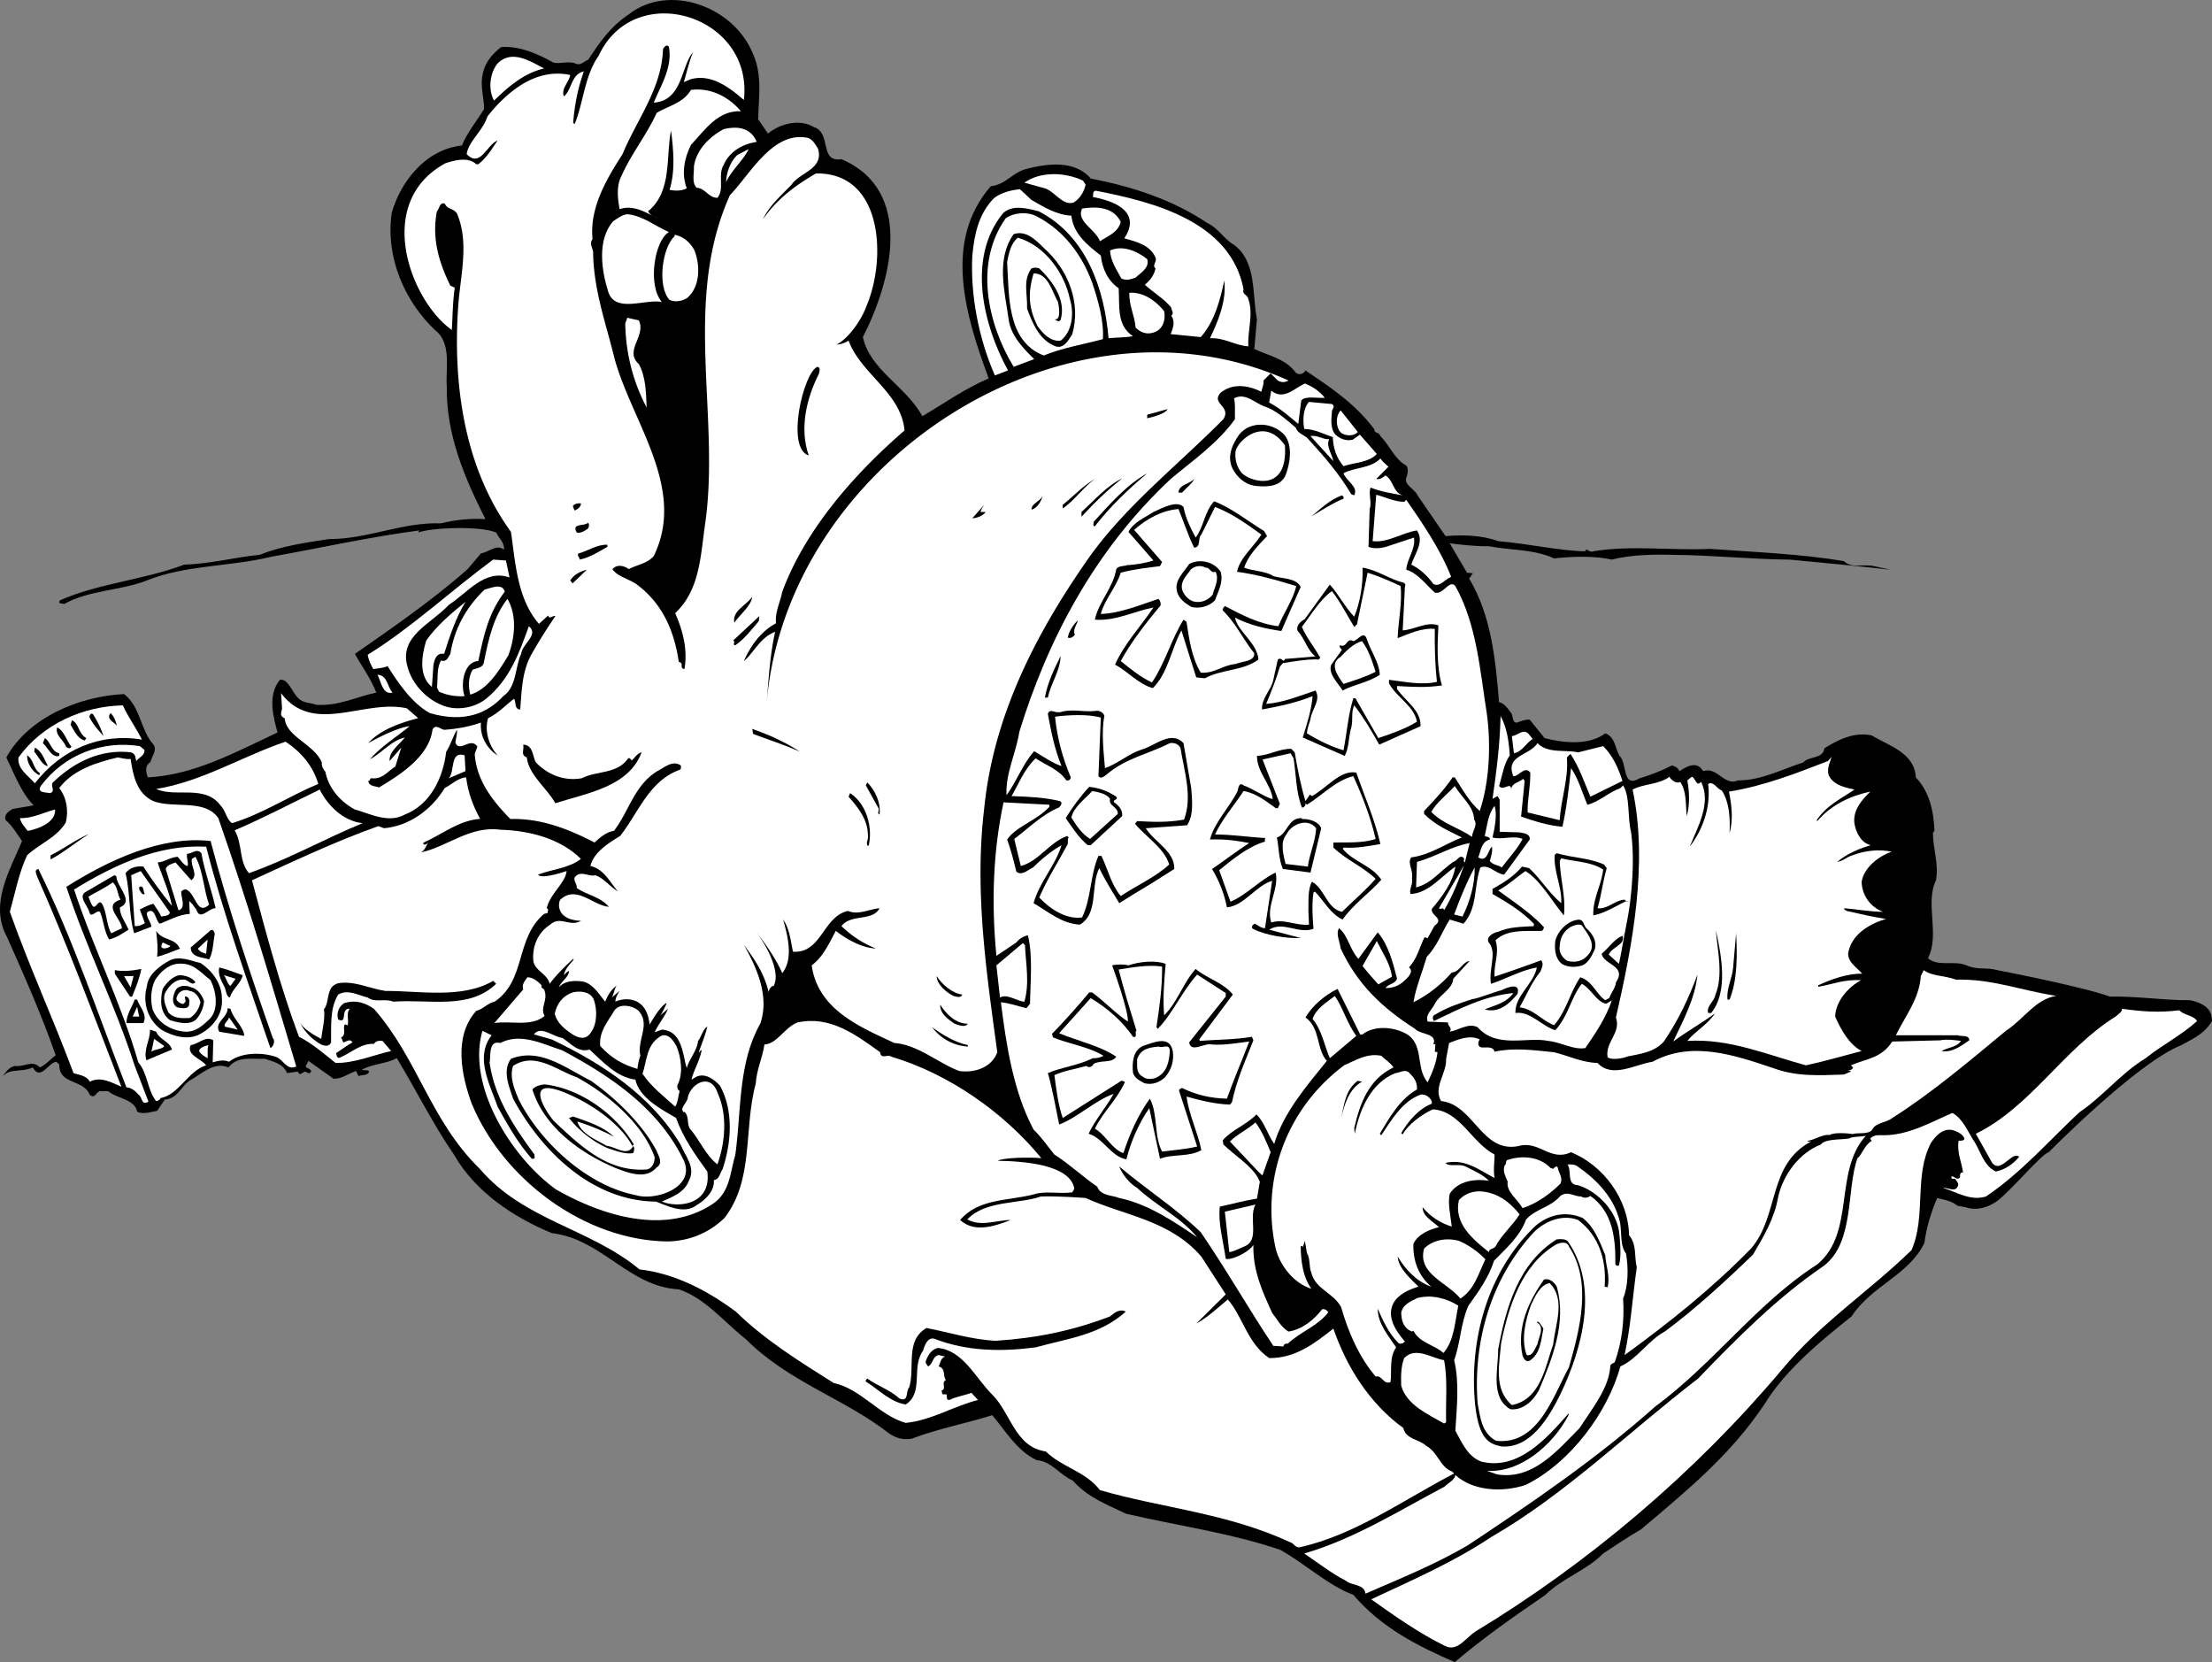
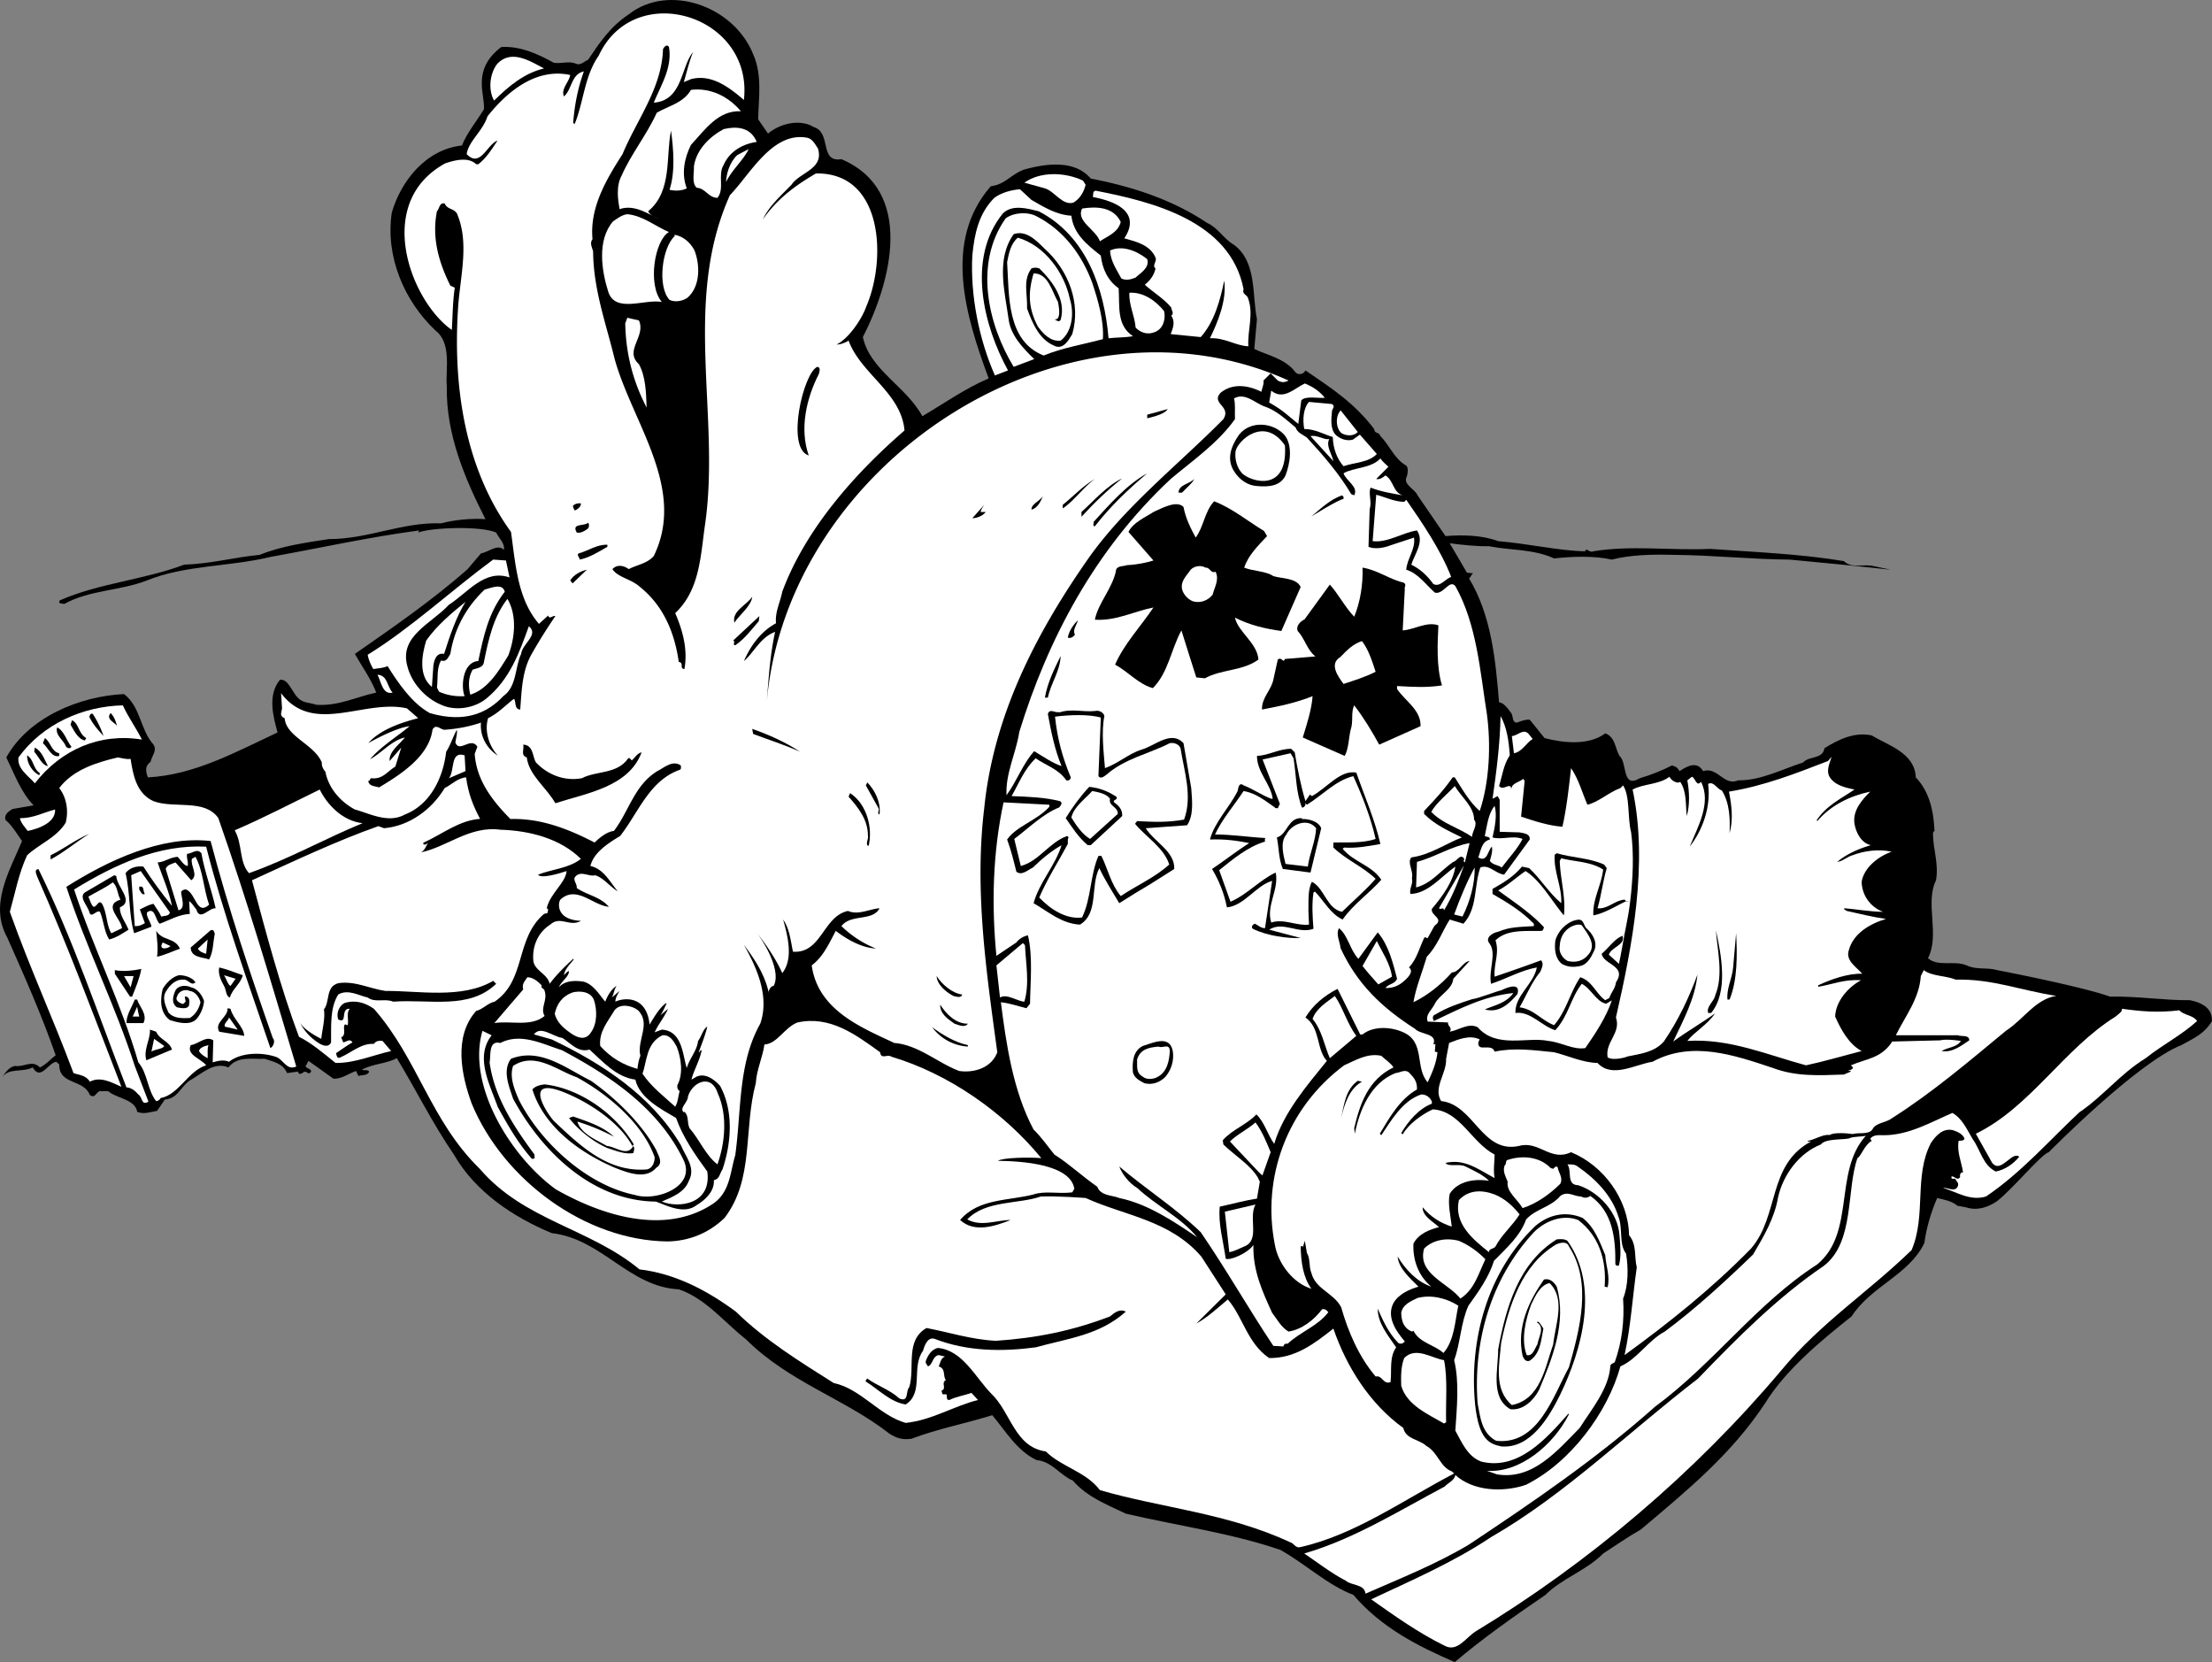
<svg xmlns="http://www.w3.org/2000/svg" width="743.713" height="558.707">
  <rect width="100%" height="100%" fill="#808080" stroke="none" />
  <path d="M253.213 18.207c3.199 7.101 1.796 15.101 1.699 21.898l3.3 4.8c3.899-3.3 10.598-5.097 15.399-2.198 6.102 1.898 1.7 12 9.3 10.8 24.802 10.598 16.7 41.301 7.2 59.801 2.398 11.098 14.5 16.5 20 26.598 7.3-4.3 14.5-9.399 22.3-12.7-7.698-20.8-15.5-46 .7-64.6 5-.599 6.898-4.2 11.5-5.7 7.102-1.899 16.7-3.3 22.102 3.101 13.898 2.7 27.5 7.098 39.097 14.899 3.801 1.7 5.7 5.5 9.102 7.402 7.699 5.797 6 16.598 7.699 25l-.898 10c4.398 2.098 10.199 3.2 13.597 7.5.903 1.5 3 1.098 3.602-.3 8.8 6 16.5 11 23.097 19.699.102 1.699 1.704.898 2.102 2.398 3 2.902 4.7 7.703 8.7 9.902.8.899.5 2.5.198 3.598-1.5 2.8 2.704 4.203 3.602 6.402l9.398 13.7c5.704-.5 12.403-.301 17.704 1.699 9.898.8 20.796 3.3 29.296 3.402.102-1.5 1.5.7 2.704 0 12.898-2.101 25.796-.203 39.296-.8 15.403 1.097 30.403 1.699 44.903 4.097 2.898 2.703 6.5.8 10.097 1.703l5.704 1.2c-11.801-1.301-22.301-2.301-34-3.403-12.903-.098-25.801-1.5-39.301-1.598 0 0 .098.2 0 0-6.801-.199-14.403 0-20.5 1.598-5.602-1.297-13.2-1.098-19.403-.398-6.898-3.2-14.898-2.7-21.898-4.102-4 .102-9.602-.5-13.2-1l5.802 9.902 2.097.2c-.597.3-.699 1.199-1.398 1.699 7.5 12.5 8.898 27.2 10.097 41.7 1.5 0 3 2.1 4.102 3.6.7 1 .2 3.2 1.898 3.2 1.403-.5 2.704-1.098 4.301-1l5 6.2c6.5 1.702 15 2.5 20.403-1.599 3.398 1.2 3.296 5.098 4.796 7.598 2.704 2.3.704 11.102 6.801 7.5 3.7-1.098 7.301-2.5 10.801-4.297 1.2.297 1.898.7 2.602 1.899 2.5-1.7 5.898-3.5 7.898 0 4.898-1.602 7 5.199 11.8 3.101 7.5.098 14.7-3.703 21.802-6 2.097-2.3 6.597-1 7.199-4.8 4.5-2.801 10-5.602 15.898-4.301 5.602 3.398 14.5 5.898 14.801 14.101 4.602 4.797 6 11.297 6.3 18-.5.297-.6.797-.5 1.2 0 4.699 2 10 1 15.398-3.8 7.8 1.4 18.2-2.698 26.2 3.5 3 8.699.6 13 2.401 3.296 1.598 7 .598 10.296 1.598 0 0 28.27 5.434 37.903 8.902 9.199-.199 18.3 1.301 26.898 1.2 8.133 1.668 7.2 6.199 7.403 7-2.704 4.5-6.403 5.898-10.301 8.101-14.969 5.899-44.602 36-44.602 36-2.367.567-12.097 12.297-17.3 16.399-3 2.101-6.797 3.398-10.598 2.101l-2.801-.5c-1.8-1.601-4.668-2.101-6.8-2.601-2.098 4.8-3.7 10.3-4.302 15.101-5.199 10.797-17.796 14.399-24.5 24.7-10.097 8-22.097 17.898-29 29.097-11.398 17.3-26.398 29.5-41.796 42.5-4.5 2.602-8.301 5.203-12.704 8.102-5.597 5.699-13.796 8.3-19.398 13.898-10.398 7.102-21.102 14.602-30.5 22.602-12.5-5.399-24.7-11.602-34.102-22.602-8.699-3.297-15.796-10.2-24.5-15.098-16.597-5.699-34.898-8.199-52-12.199-6.398-3.101-12.898-5.5-17.796-11.101-4.301-1.801-7.102-6.5-12.204-6.899-6.597-3.101-10.5-9.902-14.898-15.101-9 2.8-18.398 4.601-27.102 7.898-3 .5-5.199-.2-7.5-1.7-15.097-11.8-33.796-17.3-48.199-31.698-7.3-5.7-13.597-13.801-22.597-16.801-16.903-.899-25.704-16.899-42.704-18.899-12.796-5.3-25.699-13.8-32.898-26.402-7.102-10.297-12.8-21.898-19.2-32.398-3.6 1.898-7.8 1.8-11.698 3.8.597.598 1.796-.199 2.398.7-.602 1.5-2.398 1-3.602 1.5l-.796-1.7c-2.5.801-4.704 2.7-7.602 2.598l-8.398-6-1 1.902c.597.7 1.898.801 1.898 1.7-.5.699-.8.699-1.398.3-1.204-1.101-2.204 1.801-3.102-.3l-3.602.5c-1.398-3.301-4.597-3.801-7.5-4.801-4.398.2-9.199-1-12.199 2.902-5-2.101-9.097 2.297-13.199 4.5-3.3 2.598-3.898 5.899-8.2 6.297l-2.6 3.8c-1.9.302-4.598 1.302-6.7.302-.602-3.899-6.2-4.47-9-6.368.102-.3-.398.2 0 0-.898-1.101-2.602-.234-3.5-.632-1.602.699-1.602 2.601-3.398 1.398-2.102-5.5-10.403-3.297-10.301-10.297l-1-.902c-2.7.3-5.301 6.601-7.903 1.902-3.699 1.797-7.898 0-10.296 3.297 1.097-1.598 2.296-3.398 4.296-3.797 3 .5 5.801-2.203 8.403.5 2-.902 3.699-2.902 5.3-4.101-4.703-13.5-10.601-26.801-16.3-39.602-6.102-11 .8-22.398 5-32.398-1.301-1.801-3.602-5.602-5.5-7-.7-1.801.898-3 2.398-3.801l7-1.2c-4.199-4.199-6.5-10.6-9.199-16.1 7.398-13.4 24.5-20.599 39.602-21.298 5.699 4.5 5.296 11.797 9.898 17 1.3 2-.602 3.797-1 5.797-1.898 1.3-1.7 3.102-.898 5.203 15.597-.8 29.5-8.5 43.597-15.101-1.5-5.399-3.398-12.602.801-17.7 2.898-.402 4 4.2 6.2 6.2 1.6 1.699 4.3 1.5 6 2.199 7.5.5 13.198-2.598 20.198-4.098-1.898-4.8-4.796-8.703-7.199-13 12.5-8.703 26.403-18.3 37.903-28.5l4.5-5.3c2.597-.403 5.5-3.301 7.699-1.2.398-2.203-1.7-3.902-2.602-5.8-5.199-2.301-21.8-1.7-26.199 0l.3-.7c-16.698 2.2-33.3 5.899-50 8.899-13.5 3.3-28.698 2.699-41.5 7.898-8.902 3.5-19.402 3.203-27.8 7.902-.602-.199-2.3.098-1.5-1.199 13.2-5.8 28.3-6.902 41.8-12 9.098-.3 16.9-2.5 25.4-3.3 7.1-2.903 15.3-4.102 23.3-5.301 13.3 0 24.3-5.7 37.7-5.301 4.698-1.2 9.902-1.7 14.902-1.399-6.903-13.601-13.301-28.5-13-44.699-.5-5.3 1.796-14.402-3.801-18.703-10.403-9.797-16.903-24.7-14.7-39.598 3-10.5 11.399-21.3 23.598-22.601 1.7-4.3 4.903-8.098 7.403-12.2.398-5-4.27-13.167 5.796-20.898 6.204-.402 12.102 2.2 17.704 5.297 2.699.402 5.097-.75 7.5.352 1.5.601 2.699-.852 4-1.352 3.898-5.797 7.398-11.098 13.699-15.297 13.398-10.5 35.3-2.8 41.8 13.399" />
  <path fill="#fff" d="M545.51 314.605c1.101 3-3.7 3.703-4.598 6.3l3.398 3.102c.664-2.902 1.305-6.914 1.89-9.984l-.69.582" />
  <path fill="#fff" d="M540.01 337.406c-3.399-.7-5-5.098-8.2-6.7-3.8 4.9-4.398 10.7-8.898 15.602-4.602-1.402-8.403-6.5-13.403-5.8-.199-5.903 6.102-9.602 7.204-15.301-5.204.898-10.204 3.8-15.403 5.5-.898-4.5 1.903-10-.398-13.399-1.903-2.101 1-3.8 2.8-4.101 3.899-1.7 7.598-1.602 12-1.899v-.8c-4.203-4.301-9-7.2-13.902-10v-1.7c3.5-2 7-4 9.903-7.5l2.398.5c4 3.7 6.602 8.297 10.8 11.797.302-5.598-2.6-10.5-2.198-16.297l.699-.5c5.398 1.598 10.699 1.5 15.898 3.797l.903 1.203c-1.301 4.399-1.801 9.098-3.102 13.5 3.398.399 5.8-2.703 9.102-2.902l.5.5 1.359.308c.98-8.062 1.297-16.128.34-23.406-1.301-5.101-.301-12-2.7-15.8l-.902.898c-3.898 1.402-7.3 4.7-11.097 5.601-1.801-4.101-2.903-8.5-5.5-12.3-.602 5.5-1.5 13.601-2.903 19.699-4.898-.399-9.398-1.899-13.898-3.399l1.199-12-.5-.699c-1.3 1.2-4 1.399-4 3.598-.102-2.899-2.7.7-4.102-1.2 1.102-3.5 1.5-7.199 3.602-10.3-.3-4.7-1-9.5-3.102-13.2-.199 9.602-1.398 18.7-2.699 27.801l1.7-.902.703 1.203v10.797l6.699.203c1.398.297 3.597.399 3.398 2.399l-8.597 11.8c-2.903-.3-5.102-3.601-8-2.402-2.204 6.203-.903 13.8-5.704 18.902l-4.597-1.402c-2.602 4.102-4.102 8.8-7.7 12.5-1.5 5.102-3.703 10.402-4.5 15.3 4.7-2.3 9.2-5.8 12.899-10 2.7-.198 3.5-3.5 6-3.898l-5.5 6c-.3 3.598-4.7 5.399-6.2 8.399-.902 2-3.3 3.601-2.402 6l6.903.3c-.5 1 1.597 1.7.5 3.102 3.097-.5 6.3-3.101 9.398-1.5 6.403 7.297 16.7 3.098 23.7 4.598 4.402.402 8.402 3.101 12.5 2.402 3.496-5.054 6.988-10.332 8.921-16.035l-1.922 1.133" />
  <path fill="#fff" d="M541.072 335.488c.668-1.969 2.008-3.203 2.238-5.281 3.801-5.602-4.199-5.899-4.8-9.602 2.5-2.098 4.5-5.2 7-6l.69-.582c.74-3.871 1.384-6.84 1.872-10.809l-1.398-.257c-3.399 1.601-6.961 3.949-10.961 4.75-.301-5.399 2.699-10.102 3.296-15.399-4.097-2.703-9.398-2.601-14.097-3.8l-.5.898c.199 6.2 2.097 12.3 1.398 18.3-4-4.699-7.8-11.699-12.898-14.898-3.102 2.098-5.903 4.797-9.2 6.5 5.297 3.899 11 7.598 15.399 12.399-.2.5-.2.898-.7 1.199-5.3.2-11.6-.7-15.6 3.2 1.402 4.3-.598 7.702-.302 12.202 5-1.703 10.5-3.601 15.602-5.5 1.102 1.098.2 2.7-.2 3.797-3 3.703-4.698 8-7 12 4.7.602 7.4 4.402 11.598 6 4.102-4.7 5.403-11.098 8.801-16.098 4 1.2 5.403 5.7 8.403 7.7l1.359-.72M250.111 33.605c-5.102-4.398-11-8.797-17.8-7l-2.4 1c1-3.398 1.802-6.898 3.098-10.098-4.097 4.899-3.5 16.301-13.199 17 2.403-5.902 6.301-11.8 5.102-18.699-.7-1.203-1.7.098-2 .7-.403 13.199-8.801 23.699-13.602 35.3-5.597 8.7-11.097 18.098-10.097 28.598-1 1.3-.204 2.601.199 4.101.098 12.899 4.398 24.399 7.199 36 5.898 21.5 24.3 43.598 13.2 66.399-2.302 2.601-5.598 2.902-8.4 4.402-1.698-1.203-3.902-1.703-5.5 0 1.7 2.7 6.098 3.297 8.9 5.7 8.3 6.5 12 15.699 13.402 25.5 1.898.3.097 2.199 1.898 2.398 1.2-6.598-.602-13.098-3.102-18.8 8.403-7.9 8.5-19.4 10.102-30.2 5.102-36.399-7.7-74.7 8.3-110.3 0 0-1.902.8 0 0 6.802-7 14.302-21.5 26-19.298 1.802.399 2.7 2.297 3.598 3.598 2.102 7-6 7.902-8.898 12.2-3.3 3.401-7.602 7.202-9.602 11.6 5.934-8.5 13.704-12.898 17.801-15.398 22.602-.402 23.801 28.7 17 44.598-1.699 4.8-6.25 11.101-10.05 12.902-.2.399-.2-.601 0 0 1.5 0 2.851-.601 4.05-1.3 4.2 11.3 17.7 17.5 18.801 30.199-16.398 14.199-33.2 32.898-41.102 54.199-.699 3.601-2.5 6.902-2.097 10.601-5.2 2.801-8.602 7.7-10.801 12.7 3.2-2.602 5.5-8 10.5-9.801-1.7 7.7-2.148 15.25-2.852 23.95 6.801-81.2 100.75-142.15 175.454-108.45-1.204.7-2.403.7-3.602 0l-2.398-2.399-2.403 2.399c.2 1.2-.5 2.601-.699 3.8-4.398-2.199-9.602-3-13.7.301-3.402 3.7 3.7 4.5.9 8.899-15.4 15.601-33.598 29.7-46 47.7-17.302 24.901-31.302 52.202-34.4 83.1-3.3 27.5.598 54.102 4.4 82-2 5.4-8 7-12.802 6.301-7.199-2.699-13.796-8.8-21.796-9.402-11.301-5.297-25.704-11.098-27.801-26.098 3.898-2.902 5.898-7.5 8.097-11.601 4 3.101 8.97 5.734 13.47 5.933a35.497 35.497 0 0 1-11.567-7.53c3.199-4.204 10.5-1.5 12.8-6-3.601.296-7.101 2.398-10.601.898-8.398 1.8-8.898 14.398-18.5 13.699-.8-3.7-1.102-7.598-3.3-10.8 1.3 4.8 3.698 13-.302 18-1.898-4.298-5.046-9.048-8.148-13.048-.3-.3.2.399 0 0 4.7 6.75 7.25 13.75 5.25 17.348-1.3.101-1.898 2.2-1.602 2.402-1.398-6.203-4.5-11-8.398-16.203 4.3 7.602 8.7 17.3 5.5 26.5-7.5 13.402-6.3 28.902-8.398 44.203-1.801 5.899-1.704 12.7-7.903 16.598-16.3 10.5-37.5 3.402-52.398-5.098-15-10.8-30.051-34.851-24.7-53.3l3.098 1.5c-5.8 7.398-.5 16.699 2 24 3.301 6 6.801 12.199 11.5 17.5.5.097 1.2-.102.903-.7v-.703c-6.801-9.2-13.5-19.2-15.102-31 .5-2.2-.5-7.5 3.602-6.5 6.898-3.598 14.296.402 20.699 2.402 16 8.5 32.3 19.301 40.8 36.7 4.649 9.25-9.203 14.199-16.101 12-16.102-3.2-31.7-17.5-39.102-31.899-1.5-3.5-3.296-7.703-2-11.5 7.403-4.902 14.704 1.5 21.403 3.797 10.3 5.602 22.3 15.602 26.199 26.902 0 1.801-.8 3.801-2.7 4.098-13.1 1-22.402-8-31.198-16.297-3.352-3.851-11.852-17.851 9.097-7 6.301 3.399 13.7 8.797 17.301 15.399l.5-.5c-5.898-10-17.8-18.801-30-20.2-1.5.2-3 .5-4.102 1.7 3.903 12.699 16.301 21.5 27.903 26.398 4 1.5 10.148 4.102 13.75-.098 2.699-1.55.347-4.601.148-5.601-4.898-9.098-13.5-17.5-22.097-23.598-8.301-4.101-17-11.3-26.903-7.402-3 4-.597 9.402.7 13.402 9.601 17.797 26.703 34.399 48 34.598 3.902 1.402 9.5 4.402 13.703 1.199 2.699-1.598 6.097-4.598 5.796-8.398 2-.399 1.903-2.2 2.903-3.602 3-8.898 3.8-19.598-.801-28.098-1.898-2.101-4.898-4.402-7.898-3.101l-1.704 1c.5-2.598 2.903-6.7 3.403-9.899-.7 0-.403.598-1 .7.8-2.2 2.199-5.602 2.898-8.602-1.398.703-2 3.402-3.097 4.8-.403 3.403-2.903 5.903-3.801 9.102-1.403-4.199-1.403-12.5-8.403-12.902l-2.398.902c1.2-2.699 3.3-5.101 4.5-7.902l-2.602 2.203c.903-1.203 1.403-2.601 2.102-3.902l-.2-.2c-2.198 1.602-4 4.7-5.5 7.2-1.05-10.2-9.1-8.899-11.5-7.7 0-1.398.802-2.5 1.4-3.6l-2.598 2.202c.796-1.402.699-2.601 1.597-3.902-1.597.902-3.097 3.3-3.8 5.3-1.797-2-3.797-5.699-7.2-6.699-3-.5-6.5-.402-8.398 1.899.699-2 3.398-3.5 3.398-5.5-.699.2-1.199.902-1.699 1.402.3-2.101 2-3.601 3.3-5.3l-.198-.2c-2.801 2.598-5.602 5.297-7.903 8.399-.699-3.399-5.199-4.399-5.5-7.899-.398-4.902 1.7-9.5 5.7-12 3.402-3.101 6.453.922 10.351-1.277.3-.3 0 .402 0 0-8.5-.324-7.75-6.074-6.95-7.125 5.4-5 11 2 16.302 2.402-2.903-3.402-7.301-3.902-10.801-6.3.199-1.403-1.403-2.7-.5-3.801 1.898-2.2 4.597.101 6.699-.5 2.898.898 5 3.898 7.602 5.398-2.704-3.2-4.704-7.5-9.204-8.5 1.102-4.7 6.403-7.898 10-10.098 6.204-7.902 9.801-18.699 20.204-22.3.398-.399.199-1 .199-1.399-2.801-1.902-5.5.7-7.903 1.899-7.796 4.8-9.5 13.5-14.597 20.101-2.403.297-4.7 2.2-6.5 3.899-8.7-4.5-18-8.2-28.301-7.899-6.102-6.203-11.398-13-12-21.902l.898-2.399c-2.199-3.5-6 2.2-7.398-1.402.2-1.5.7-3 .5-4.297-1.398 2.5-2.102 5.098-3.602 7.399-1 8.8-5.398 17.8-13.898 21.101-5.602 3.098-11.898-.402-16.8-1.703-5-2.7-8.9-7.297-9.9-12.7-.698-.8-1.3-1.8-1.198-3.097-2.602-6.203-12-8.601-12.5-14.902-2.102-.8-.77-2.367-.903-3.598l-.3-4.8c10.8 14.3 27.902 1.898 42.3 5.097l3.801 3.3c-6.102 1.602-12.8 3.903-16.8 8.403 0 0 8.8-5.101 13.902-5.703-3.903 3.3-9.5 6.703-13.301 11.102 4-2.102 7.199-6.301 11.699-7.301-1.8 2.402-5.398 4.7-5.102 7.902l3.903-4.5-2 6.399c-2.602 1.5-4.2 4.3-7.903 3.898-.796-.098-.398 1-1.199.902.301 2 2.7 1.7 3.602 2.2 7.199-4.301 16.8-10.399 18-19.399 1.097-2.203 2.699 0 4.097 0 4.301-.3 8.403-1.101 12.204-2.402-.403 4.601 2 8.8 5.699 11.101-3-3.199-4.602-8.3-3.301-12.601 3.5-1.7 5.898-4.399 8.7-6.5.8.902 0 3.5 2.1 3.601.5-6.3.598-12.601 3.598-18.199 2.5-4.5 5.5-9.203 8.204-13.203-.704-.398-2 1.3-2.403-.2l-3.097 2.802c-7.301-8.399-7.903-20.5-9.403-30.899-15.597-21.5-19.699-49.3-17.699-76.601.898-10.602 3.602-21-.5-30.5-1.3-1.801-3.102-1.2-4.102-3.301-1.796-.399-1.699 1.7-2.597 2.601-1.801 9.098.699 17.301 4.5 25l1.5.7c-.7 4.601-.7 9.398-1 14.199-13.801-9.7-26.469-42.7-2.2-56 3-1 7.7-2.3 10.399.3h.7c2.8-2.1 4.777-5.449 6.476-7.949-3.5 1.2-5.778 9.348-10.375 4.551.597-4.3 5.398-7.703 7-12.703 7-8.797 16.597-16.297 27.8-13.898-.3 2.3-3.203 4.699-2.101 7.199 2.7-2.2 2.398-7.5 6.7-8.399-1.9 5.301-3.098 10.899-3.598 17.301l.5.399c3-7.301 3.296-16.2 8.097-23 12-25.899 52.102-13.602 48.801 14.898" />
  <path fill="#fff" d="M182.912 23.007c-6.7 1.598-11.801 5.899-16.801 10.801-2.102-3.703-1.398-9.402 1.2-12.5 4.8-4.8 11-.703 15.6 1.7m66.2 14.398c-7.602-.399-12 6.101-16.8 11.3-2.2 4.4-3.302 9.7-1.4 14.602-1.698.899-3.902.899-5.8.5 2-6.203 1.3-13.8.5-19.902-1.8 8.5.5 20.402-7.7 27.101.802 1.598 2.302 1.801 3.802 2.7-3.301-1.5-8.301-5.2-13.403-3.399-.5-2.8-1.3-7.703.7-11.3 3.203-7.301 8.402-13.602 11.8-21.102 3.903-2.3 9-3.3 11.5-7.7 6.7-.8 12.7 2.301 16.801 7.2" />
  <path fill="#fff" d="m254.111 47.007.3.7c-4.5.601-9.1 3.101-11.1 7.699-2.098 3.402.402 8.101-2.098 11.101-3.204-.101-3.903-3.199-7-3.402-1.704-1.7-.801-4.598-.903-7.2.801-5.597 5.301-10 10-12.5 4.2-1 8.602-.698 10.801 3.602" />
  <path fill="#fff" d="M244.111 61.207c.102-2.801 1.2-6.7 3.8-9.102l3.802-2c-1.602 3.602-5.801 7.102-7.602 11.102m120.899.898c-.598 2.402-1.797 4.602-4.098 6-3.7 1.102-6.301-3.797-9.602-4.797l-6.898-1.902c5.3-3.8 13.597-3.598 19.699-.7l.898 1.4m-18.199 5.101c4.2 2.398 8.301 5 13.403 5.3.699 6.098 5.199 9.7 9.898 13.399.5 4.3 2.2 8.3 6 11 .398 5.902-.8 12.402 4.8 16.101-2.698.5-5.8.399-8.198.7-1.403-16.602-7.403-34.399-23.5-42.7-3.704-.902-8.801-2.402-12 .7-12.403 15.199-6.403 38.101 1.699 52.8l-4.403 1.7c-5.398-12.2-8.296-27-7.597-40.301.699-7.2 2.097-14.098 7.398-19.399 2.5-1.8 5.5-2.601 8.602-2.902l3.898 3.602m71.301 30c-.602 1.898 1.3 1.699 1.602 3.3 1.796 5.2-.301 10.5 0 15.899-4.301-.2-8.102-3-12.903-2.7 2.602-5.398 5.7-12.699 4.801-19.398-1.3 6.399-3.3 13.899-7.898 19l-10.102-1c.8-2.101 1.602-4.101.2-6.203 1.1-.797 0-1.797 0-2.7-2.302-2.898-6.302-5.3-8.9-7.698 1.9-1.5 3.2-3.399 3.598-5.5-1.296-.899.602-2.399 0-3.602-1.796-4.297-6.597-5.398-10.5-6.5 1.403-2.098 6.77-10.566-10.597-13.898.3-.7-.2-2 1-2.102 19.097 3.703 45.3 10.203 49.699 33.102" />
  <path fill="#fff" d="M376.81 74.605c-.898 3.602-4.5 4.8-7 6.5-1.398-4-8.097-6.7-6-11 5-.797 10.602-.5 13 4.5m-9.597 20.402c2 6 4 12.899 3.597 19-6.699 1.801-13.597 2.899-19.898 5.5-12.5-4.902-11.602-20.199-12.301-31.402.602-3 1.2-6.2 3.602-8.2 9.097 2.602 15.699 11.903 17.5 20.602 1.5 4.801.796 11-3.102 14-3.398.399-5.898-2.3-7.7-4.8-3.1-6-3.402-11.102-1.402-17.801 4.903-.098 6.204 6.101 8.204 9.601 1.398 6.868-1.204 5.801-1.204 5.801.602.297 1.5 1.2 2.102.2 1.898-6.7-2.602-12.801-7.2-17.301-1-.301-1.6-.301-2.6 0-3 4-1.302 8.5-1.5 13.5 1.698 4.601 3.902 10.199 8.902 12.398 3.199 1.8 5.097-1.797 6.296-3.797 3-10.3-1.199-21.5-9.398-28.8-2.898-2.903-6.2-6.2-10.3-4.801-6 8.5-3 19.199-1.7 28.601.7 5.399 4.7 9.598 8.602 13.399l-6.903 2.601c-8.8-14.5-13.3-34.902-2.699-49.902 2.7-2 7.398-2.3 10.398-.7 9.204 4.7 15.301 13.102 18.704 22.301m-142.301-17c-4.801 2.7-7.301 17.7-2.403 23.5-5.699-1.101-15.597 3.899-18-3.402-2.296-7.297-3.796-17.398 1.602-23.7 1.5-1 3-2.198 4.8-2.398 5.302.5 9.302 4 14 6" />
  <path fill="#fff" d="M233.51 84.207c1.902 4.898 2 12.101-2.399 15.898-1.602 1.102-4.102 1.602-6 .703-4.2-4.5-2.5-17.601 1.7-21.402v-.5c2.902.5 5.402 2.7 6.698 5.3m152.204 2.899c.898 3-2.403 4.703-3.903 6.203-1.5.598-3.199 1.098-4.8.297-1.598-3-3.598-5.797-3.797-9.398 4.097-1.899 9 .101 12.5 2.898m5.699 17.5c.597 3-.5 6-3.102 7-3.867 1.602-6.5-1.5-6.5-1.5-.3-4-2.3-7.5-2.097-11.7 4.796-.3 9 2.802 11.699 6.2m-176.602 3.102c2.5 5.398-5.097 10.101 0 14.699 2.301 4.2 2.403 9.5 2.602 14.601-4.5-8.601-7-17.902-7.2-28.3l.7-1.899 3.898.899" />
  <path d="M275.31 125.707c-4.097 8-6.597 18.3-3.398 27.398-7.801-2.398-1.801-27.898 2.898-29.797 1.2.2.7 1.5.5 2.399" />
  <path fill="#fff" d="M445.412 133.707c-1.602.3-6.602-.801-7.903.898l-1 7.902c-3.597-2.902-5.296-4.699-9.796-7.199.199-1 .5-2.703.699-4 4.097 3.399 7.8-.8 11.3-2.402 2.5 1 4.899 2.5 6.7 4.8M424.447 395.12l-1.137-1.015-9.8-10.398c2.402-2.399 5.902-4 8.601-6.399 2.2 2.899 3.7 6.598 5.102 10l-2.766 7.813" />
  <path fill="#fff" d="m423.58 397.234-.969 5.672c-4 .601-8.3 1.8-12.5 2.7-.602 5.702 1.2 11.702 2 17.5 1.2.702 7.25-1.65 9.3-4.599-.198 8.598 2.95 15.45 6.302 22.801 1.796 2.297 2.898 4.7 5.5 6.297 4.5-.7 8.597-3.898 11.296-7.5.903-.2 1.602.3 2.102 1-3.602 4.703-9.3 6.5-13.7 10.602-.698-.2-1.3.199-1.402.898l-3.398-.2c-8.398-12.597-15.898-25.8-24.398-38.198-8.403-8.102-18.204-14.301-27.403-22.102 1 2.602 3.301 5.602 6 7.203 6.7 6.2 14.602 9.797 20.2 16.598-7.7-5.2-16.5-11.2-26.2-13.2-2.3-1-6.199-.6-7.398-3.8-4.801-3.3-9.602-7.8-14.403-10.8-2.199-2.7-4.296-5.798-7-8.4-6.898-12.898-9.199-28.699-11-42.8 3 .3 5.704 1.3 8.602 2l1.2-1.5c.1-7.2 1-15.899-.7-23-1.5.3-3 1.2-3.898 2.402l-6.704 4.5c-1.699-17.402-1.199-34.902 2.403-51.601l15.398.8v.7c-4.3 4.699-11.097 6.5-14.199 11 1.3 3.5 2.3 7.5 3.102 10.8 1.796 1.5 3.898-.601 5.597-1.402 2.801-2.797 6.102-5.5 9.602-7.5-2.102 6.902-7.5 12.5-9.403 19.5 5 2.902 9.5 6.902 15.602 7.203 6.398-3.902 3.398-13 6.5-19 1.8 3.899 4.398 7.899 6.7 11.797 3.3-2.098 7-4.398 10.6-6.5l7.9-5c.198-5.898-6.5-8.898-9.598-13.7l13.898-1c2.3-3.398 1.7-8.3 1.398-12.5l-2.597-15.097c-4.2-4.5-9.7 1-14.2 2.2-4.3 1.398-7.902 4.699-12.203 6.199-.398-5.102-1.296-12.102-.199-17.5-.199-1.102-1.699-2.102-3.199-1.7-4.2.399-7.898-.902-12 .5v-.199c-1.102.598-3.2-1.402-3.8.7 1.1 6 2.3 12 4.6 17.5-2.902-.903-6.198-3.2-9.198-5-3.801 4.199-5.801 10-9.301 14.8-.403-7.3 3.199-14.101 4.3-21.3 9.5-30.903 25.297-61.102 50.899-85 7.5-6.301 15.8-12 21.602-20.102-.102-2.7.199-4.8-.301-7 3.597-2 6.898 1.402 9.898 2.601 4.2 1.301 7.403 4.399 10.801 7.2.602 1.8 2.3 2.3 3.8 3.398 5.7 6.203 10.802 12.102 14.9 19l1 .402c1.5-2.902-2.7-4.8-3.598-7.402 3.296-2 9.296-1.598 12.398-5 .8 1.203 1.7 1.8 2.7 2.8l-4.098 4.102c1 .301 2.199-.402 3.097-1.199 2.801 1.7 2.5 5.7 5.801 6.7-3.898-.7-7.2-1.2-10.8-2.602-.802 2.101.5 4.8-.302 7.2l-.398 12.702c2 .899 5.2.399 7.398-.5l7.903-2.601c.597 3.898-2.403 7.199-2.602 10.8 3.903 1.2 6.301 4.7 9.602 7.7 2.898.8 4.898-4.602 6.898-2.2 7.2 12.801 8.301 28.5 10.602 43 1.398 10.2.898 22.801-2.403 32.598-3.398-2.898-5.898-7.398-8.398-11.297h-.7c-3 4.297-6 7.5-9.6 11.297v1c3.8 3.8 8.3 5.703 12.698 7.902-5.097 1.899-10.699 5.899-17 6.7-1.5 1.898.801 4.398.204 7 .5 2-1 3.5-.5 5.3 6-.199 10.199-5.8 15.097-9.199-.699 5-4.398 10.098-7.898 14.2-.5 2.3 4.398 3.261.898 5.66.403.699 0 .3 0 0l-2.3 4.14c-.098.399-.797-.703-1.2 0-1.597 3.297-2.398 7-5.097 9.899 1.796 1.3-.403 3.5-1.602 4.5-1.8 1.699-3.898 2.5-6.3 2.398 1.1-1.5 3.1-1.2 3.902-3.098-1.403-5.5-2.903-11.402-6.5-15.601l-6.5 8.902c-2.903-3.101-3.403-7.703-6.5-10.3-1.204 1.898.296 4.5.5 6.699 5.597 12.101 13.898 20 25 27.101 1.898 2.098 7.699 1.399 6.199 5.297l.699-.2-.2 2.602.9.2c-.4 3.699-1.802 6.898-3.302 10.101-4.398-4.902-.699-13.5-8.199-16.8-3.898-1.801-9.898-2.301-13.699.699h-.898v-.2l-7.5-15.101c-4.204 2.101-8.204 5.3-10.801 9.601 5.097 3.598 3.597 10.7 7.199 14.598-6.7 8.3-14.602 17.402-17.7 27.902-2.198-3-3.3-7.402-6-9.902-3.3 3.5-8.198 5.102-11.3 8.703l.2 1.399c3.698 3.601 9.152 6.949 11.55 11.05.398.2-.3.301 0 0l.719 1.477" />
  <path fill="#fff" d="M447.81 135.808c1.403.899-.097 1.598 0 2.7-.199 2.3-.597 5.597 1.2 7.597 1.601 1.5 3.703 2.203 5.8 1.703l2.403-1.703 5.699 6.5c-2.7 2.902-7.403 2.8-11.2 4.102-2.3-2.602-3.5-6.102-3.601-9.801-3-.899-6-2.7-9.602-2.7-.597-3.199-.296-7.1 1.602-9.1l7.7.702" />
  <path d="M385.713 140.605v-1.2l6.898-1.898c-1.102 1.7-4.5 2.5-6.898 3.098" />
  <path fill="#fff" d="M456.51 145.207c-1.2 1.398-3.7 1.398-5.297.5-2-1.301-2.434-5.668-.454-7.75l5.75 7.25" />
  <path d="M432.01 146.406c2.703 3.601 1.703 9.5.203 13.402-1.704 3.598-5.602 3.899-9.301 3.598-3.301-.098-6.2-2.098-8-5-2.7-4.2-.903-8.598 1.699-12.3 3.898-4.9 11.7-4.099 15.398.3" />
  <path fill="#fff" d="M432.01 149.707c1.101 16-11.399 12.3-14.399 9.398-1.8-2-2.5-4.797-2.2-7.398.7-3.602 9.7-12 16.598-2m14.903-2.102c-1.2 2.3.898 5 1.398 7.402l-7.699-8.402c1.8-.398 3.602.703 5.3 1h1" />
  <path fill="#fff" d="M420.213 153.605c.5 2.602 3.398 3.5 5.5 4.102 1.699-1.102 3.5-2.602 4.398-4.602.398 1.602-.602 3.8-2.2 4.8-1.1 2.2-3.8 1-5.3.5-6.25-3.948-3.7-7.898-3.102-9.398 1.704.801-.199 3.098.704 4.598" />
  <path d="M385.713 159.105c-6.5 5.5-12.301 11-17.602 17.8-.898 0-.3-1-.398-1.5 5.199-5.698 11.097-12.5 18-16.3m-22.102 14.602v-1.602c4.3-3.898 8.602-8.898 13.7-11.297-4.5 3.5-9.598 8.399-13.7 12.899m4.5-12.7c-3.7 2.598-7.102 7.5-10.8 9.899v-1.2c3.6-2.898 6.8-6.398 10.8-8.699m29.301 4.598h-1.2c.2-2.797 3.598-2.797 5.297-4.598-.398 1.2-2.796 3.2-4.097 4.598" />
  <path fill="#fff" d="m472.111 168.707.7-.7c5.402 7.801 11.5 16.7 15.1 25.899-2 .7-3.8 3.601-6 2.402-2-2.8-4.402-5-7.402-6.5 1.102-3.601 4.5-7.703 1.903-11.5-5.102.797-9.801 4.2-14.903 3.598l1.204-15.598c3.097.797 5.898 2.297 9.398 2.399" />
  <path d="M451.713 167.007v.7c-2.27.5-10.836 5.933-10.836 5.933 3.203-2.699 6.336-5.734 10.336-7.133l.5.5m-104.903 4.301c-.097-1.902 2.5-2.601 3.801-4.5-.602 1.5-1.7 4-3.8 4.5m78.199 7.199 1 1.7c-3 3.199-6.297 6.398-7.7 10.601 2.903 1.2 7.403 1.149 9.801 2.848 2.898.902 7.7.55 9.2 3.652l-6.5 14.797c-5.2-.7-10.802-2-15.598-4.5 1 4.8 7.5 8.5 7.898 14.102-5.3 3.898-12.398 3.199-18 6.3l-2.898-.3c-1.704-5.2-3.301-10.5-5-15.801-3.5 6.402-4.403 14.2-9.602 19.402-4.8-1.3-8.398-5.601-12.7-7.902 3-6.899 8.598-12.8 12.9-19.2-6.302 1.2-12.598 4.602-19.7 4.102 1.2-5.902 6.2-10.8 7.2-17 .698-1.203 2.85-.953 3.75-1.351.698 1.101-.9-.2 0 0 2.8-.102 6.25-.75 8.75-1.551l-8.4-9.598c1.598-3.203 5.5-4.8 8.4-6.703 3.1-1.398 7.8-4 10.1-1.7.7 3.7 2.302 7 4.098 10.302 2.704-3.602 3-8.801 6.204-12.2 6 2.301 11.199 6.598 16.796 10m-229.699-9.3c.102 1.101-1.199 2.101-2.097 2.398-.204-.598-.704-1-.5-1.7.699-.597 1.597-.8 2.597-.698m134.403 2.898h1.699c-1 1.402-3.2 2.102-4.5 2.102l4-4.5c-.403.699-1.102 1.5-1.2 2.398" />
-   <path fill="#fff" d="M424.111 179.707c-2.7 4.199-7.3 7.898-8.2 12.5 6.7.898 13.4 2.8 19.9 4.8-1 4.598-4.2 8.899-6 13.5-6.598-.8-12.302-3.8-18-6.8-.302.5-.9.8-.7 1.5 4.398 4.199 6.8 9.699 10.602 14.398.097 2.902-4.102 2.602-6.301 3.602-4.2.3-7.2 3.3-11.7 2.898-3.101-5.098-3.902-11.398-4.8-17.098l-1-.699c-4.102 6.598-6.2 14.598-10.602 21.098-3.898-1.8-7-4.399-10.5-7.2 3.5-6.398 8.403-12.699 13.403-18.699.097-.8-.102-1.601-.704-2.199-6.398 2.098-12.699 4.797-19.398 5.098 1.102-4.598 5.2-9 6.7-13.899 4.5-1.199 8.698-1.601 13.198-2.199l.704-1.402-9.403-10.8c4.403-3.798 9.2-6.5 14.903-7 1.796 4.3 3.199 8.8 5.296 13 2.403-.2 1.102-3.2 2.403-4.4l4.597-9.3c5.602 2.101 10.602 5.7 15.602 9.3" />
  <path d="M197.51 177.808c-1.098.797-2.399 1.5-3.598 1.2-1.903-3.301 2.597-2 3.8-3.301.399.3.5 1.601-.203 2.101m6.704 6c-3 1.7-5.903 3.598-9.301 4.297 0-.7-1.2-1.598-.301-2.098 3.3-.902 6-3 9.602-2.902v.703" />
  <path fill="#fff" d="M171.31 194.105c-8.398-2.898-14 5.102-20.398 9.203-5.903 6.399-16.903 10.5-13.903 20.797 1.403 5.5 6 10.602 11.301 12.8 4.7 2.2 11.102 1.2 15.102-2 8.097-6.597 11.199-15.597 14.398-24.398 3.5 2.899-2.199 5.801-2.597 9.301-2.102 4.399-1.403 11-6 14.2-5.102 5.449-12.602 9.199-24.704 5.699-6-3.301-10.699-10.2-14.199-15.801-1.398.7-3.199.7-4.8 1-.899-1.5-1.598-3.2-1.899-4.8 14.602-9 28.2-21.7 42.2-32l4.3.3 1.2 5.7" />
  <path d="M410.412 192.207c1 3.601-.903 6.601-1.903 9.601-2.097 2.098-5.296 2.899-8 2.2-2-1.2-4.296-2.801-4.796-5.301-.903-3.7 2.296-6.301 4.097-9.102 3.602-2 8.5-.7 10.602 2.602" />
  <path fill="#fff" d="M408.713 192.207c1.296 2.699-.403 5.199-1 7.699-1.5 1.902-4.102 3-6.704 2.2-1.699-.7-3.199-2.4-3.597-4.099-.5-2.8 1.597-4.5 2.898-6.5 1.301-1.3 3.5-1.601 5-.699 1.602-.101 1.602 2 3.403 1.399" />
  <path d="M442.26 220.656c-2.899-2.3-3.45-5.848-5.95-8.55-.699-1.599.903-3.298 2.301-3.9l8.5-11.699c2.898 3.2 5.102 7.598 8.2 10.801 2-4.8 3-10.902 2.8-16.5 5 .797 9.2 4 13.7 5 1.3.7.3 1.2.5 2.399l-.7 13.699c3.8-.2 8.102-3.098 12-1.7-.3 6.102-.7 13.801 1.2 20.2-5.4.8-9.7.5-15.098.2v1c2.796 4.1 8.097 7.1 7.898 12.5l-13.898 6.202c-2.403-4.402-5.301-9.203-8.403-13.203-1.199 2.402-.199 5.402-1.199 8.203-.7 2.899-.602 6.2-2 8.797l-14.102-6.2c1.403-4.5 3-9.5 3.301-13.898-5.398 2.2-11.199 3.399-17 4.5-.199-3.902 3.102-6.5 3.801-10l1.5-6.8c1.398-1.102 1.813 1.5 2.398-.2l10.25-.851" />
-   <path fill="#fff" d="M442.674 221.644c-3.899 0-7.461.664-11.364 1.262l-1 1.2c-1 3.6-2.898 8.401-4.597 12.5 5.699-.4 11.199-2.7 16.597-4.5 1.903 3.3-1.3 6.3-1.699 9.6-.398 1.602-1.102 3-1.2 4.801 3.9 2.399 8.2 4.5 12.302 5.7 1.199-6.2 1.5-11.602 3.296-17.5h.704l7.699 13.398c4.5-1.5 9.097-3.098 13-5.5-1-5.398-7-8.297-9.403-12.898v-1.2c4.903.598 10.801 1.899 16.102.7-.602-5.5-.8-12-.7-17.801-4.5-.399-8.5 1.601-12.5 3.101.2-5.5 1.598-12.101 1-17.5-3.6-1.699-7.3-3.3-11.1-4.5l-3.598 17.5c-.602 0-.301.598-.903.7-2.398-3.801-4.5-8.2-7.5-12-4.199 3-6.898 7.898-10.097 12 1.5 3.601 4.199 6.8 6 10.101.586.024-.352 1.274-1.04.836" />
  <path d="m192.51 196.105-.797-1c1.199-1.898 3.398-3.098 5.597-3.598l-4.8 4.598" />
  <path fill="#fff" d="M169.713 198.906c-5.5 7.101-7.102 14.8-8.903 23.3-5.367.333-5.867 8.833-4.597 11.801-2.903.2-6-.3-8.602-1.5l-.7-1.402c.4-3.098-.198-6.5 1.4-9.098 1.902.7 2.402-1.199 3.1-2.199 1.302-8.203 5.098-15.5 11.5-21.601 2-.5 6-2.399 6.802.699" />
  <path d="M246.912 209.308c-.903-3.902 4-5.8 6-8.703-.301 3.102-4.403 6.203-6 8.703" />
  <path fill="#fff" d="M170.912 220.308c-3 4.899-6.801 11.399-12.801 13.2-.7-2.903-.7-5.801.8-8.403 1.302-.5 3.598-.598 3.802-2.598 1.5-7.5 3.199-15.199 7.898-21.199 3.3 5.598 2.5 13.2.3 19m-21.601-.5c-2.597-.5-3.3 2-3.597 3.899l-.5 7.199c-4.602-3.7-3.403-10.7-1.903-15.598 3.5-5 8.5-9.203 13.2-13-3.098 5-5.297 11.5-7.2 17.5" />
  <path d="M255.111 208.808c-2.398 2.797-4.7 5.899-7.898 8.098-1.204-.2.296-1.098-.704-1.598l8.801-8.203-.199 1.703m107.301-.301c-.403 1.598-1.903 3.301-1 4.801-.602.899-1.602 1.399-2.403 1 .403-2.203 1.903-4.402 3.403-5.8m97.199 6.499c1.3 4 4.102 7.598 4.3 11.801-3.8 2.598-8.5 3.2-12.5 5.297-1.6-2.598-5-5.7-3.8-8.7l3.602-5c-.403-.398-1-.8-.704-1.5 2.5 1 2.102-2.698 4.5-1.398 1.5-.199 3.602-3.902 4.602-.5" />
  <path fill="#fff" d="M462.51 225.808c-3.5 1.797-7.2 2.899-10.797 4.098-1.801-2.5-5-6.7-1-9.098 1.898-2 4.199-4.402 7.199-5.3 2.199 2.8 3.398 6.699 4.597 10.3" />
  <path d="M352.31 234.507h-1c.903-5.101 3.102-9.5 5.301-14-.2 5.2-3.3 9.098-4.3 14" />
  <path fill="#fff" d="M132.01 232.808c-3.399.899-3.899-3.8-5.098-6 3.5.2 3.199 4.098 5.097 6m-84.296 15.797c-14.102-2.297-27.102 3.3-36 14.703-2-2.402-6-4.8-5.5-8.703 8.199-11.297 21.699-17.2 35.097-17.5 1.801 4 4.403 7.5 6.403 11.5" />
  <path d="M39.31 244.105c-.3-1.098-4-2.297-2.097-4.398 1.097 1.101 1.796 2.8 2.097 4.398m-8.097-4.098a33.736 33.736 0 0 1 3.597 7.399c-1.699-1.899-3.597-3.899-4.8-6.5.3-.399.3-1.3 1.203-.899" />
  <path fill="#fff" d="m370.111 241.207-.8 19.699c.8 1.101 2 0 2.698-.5 6.301-5.5 14.301-7 21.301-10.598 1.7-.3 3.102.5 3.602 1.7 1.199 7.699 4.097 16.097 1.199 24-5.8 1-10 .8-15.8.5l-.7.898c3.5 4.3 9.8 8.101 11.5 13.7-4.7 4.3-10.898 7-16.3 10.6-3.302-4-4.302-9-6.5-13.5h-1c-2.802 6.5-2.4 14.301-5.5 20.7-5.4.7-10.7-2.8-14.4-6.7 2.7-6.3 6.4-12 9.598-18 .102-.8-.199-1.6.301-2.199l-.5-.5c-6 2.098-9.5 8.5-15.597 10.098l-2.204-9.098c4.801-3.601 9.602-8.402 15.102-10.601.5-.598 1.3-1.5.3-2.098-5.198-1.3-10.8-1.5-16.3-1.703 2.5-4.297 4.2-9 8.102-12.7 3.5 2.403 7.699 3.602 10.296 7.403.801.2 1.403-.203 1.5-1-2.796-6.703-4.5-12.902-5.296-20.402 4.5-.598 11.296-.899 15.398.3" />
  <path d="m29.01 248.105-.5.8c-2.5-.597-3.598-3.398-4.797-5.3l.5-1.5c2.398 1.102 2.097 4.5 4.796 6m-4.999 2.902c-.5 1-1.7.301-1.899-.199-.7-2-3.7-3.703-2.898-6.3 2.398 1.199 3.097 4.398 4.796 6.5m245.001 1.699c-5.098-2.301-10.5-4-15.797-6l-.301-1.7c5.398 1.899 11.097 4.399 16.097 7.7" />
  <path fill="#fff" d="M515.31 248.406c-2.199 1.3-3.5 4.3-6.3 4.8l-.7-5.8c1.7.101 4-2.899 5.801-.5l1.2 1.5" />
  <path d="M19.912 253.207v.898c-2.602.703-3.7-2.797-5.5-4.297l.699-1.703c2 1.402 2.102 4.5 4.8 5.102" />
-   <path fill="#fff" d="M96.01 249.308c5.3 3.5 9.3 8.297 11 14.2-9.797 4.097-18.797 10.097-29 13.199-1.899-1.301-2.098-4.2-3.899-6-5.3-7.102-15.102-2.5-21.602-5.5 15.204-2.399 28.801-10.899 43.5-15.899m434.602 3.598 8.398-2.098c3.403 3.399 5.102 7.5 6.5 11.7l-10.796 5.3c-2-4.703-3.704-9.902-6.704-14.402l-1.199 1.2c.602 7.3-2 13.901-2.398 21.1l-10.801-2.6c-.102-4.298 1-8.798.898-13.4-1.898-2.5-4 1.5-5.699 1.2-2.898-7.098 5.602-6.899 8.102-11.098 3.597 3.598 9.199 2.098 13.699 3.098m-482.101-.899c.402 1.801-1.797 2.598-2.7 3.801-.3-.8 0-2.3-1.699-2.902-9.898-1.2-18.898 3-26.102 9.902-1.5 1.098 1 3.2-1.199 3.797-1.3-.297-4.5 0-3.097-2.398 7.898-10.602 20.699-15.399 33.296-13.399l1.5 1.2" />
  <path d="M180.213 256.308c3.796 4 9.398 6.399 15.398 5.297 5-2.598 11.898-1.297 15.602-6.7.597-.3.796.403 1.199.7.898-.7 1.898-2.5 3.3-2.7-4.3 11.602-18.402 13.7-29 17.102-2.8-5.101-8.902-9.402-9.601-15.402-2.2-.797-.8-2.598-1.2-4.297 3.5.098 3.098 4.2 4.302 6m-164.102 1.199c-2-.199-3.102-3.199-4.602-4.8l.204-1.399c2.398 1.2 3.199 4 4.398 6.2m419.199-4.602c.903 5.601 2.102 11.402 3.602 16.402l1.5-2.203.699.5c5-2.7 9.5-8.898 14.898-7.898 2.704 7.8 6.204 15.699 8.102 24-3.898.699-8.102 1.5-12.2 1.199l-.5.402c3.7 4.5 9.7 5.5 13 10.399-3.902 4.5-9.402 8.199-13 13.398-4.1-1.898-6.198-6.2-9.3-9.398l-.5.3c-.602 4.098-.3 8.301 0 12.2-5.102 1.898-10.2-2.7-14.898.3l10.597 2.801c-4.3.2-11.3-.703-16.097-3.101-.704-.602 0-1.5.699-1.7 1.097.5 2 1.5 3.398 1.5l2.403-15.902c-5.403 1.5-9.403 8.402-15.204 8.902-.898-4.601-2.597-8.902-5-12.902 3.5-2.297 8.204-6 12.5-8.7-4.5-.898-8.5-1.398-13.199-1.198 1.5-5.801 6.5-10.7 9.301-16.301.2-.8.398-3.2 2-1.899 3.2 1.2 6.102 3.301 9.3 4.5h.5c-.698-5.101-5.3-8.902-5.3-14.402 4.102-.2 7.3-2.398 11.5-2.398l1.2 1.199" />
  <path fill="#fff" d="M434.912 254.906c.898 5.5.8 11.402 2.8 16.5.598.2 1.098-.5 1.2-.899v-.5l.5.5c5.199-3.199 9.699-8.199 15.597-9.601 3 6.601 5.801 13.7 7.5 21.101-4.296 1.5-9.898 1.098-14.199 1.2v1.699c4.403 4.2 9.903 6.402 14.2 10.5-3.2 3.7-7.5 7.402-11.297 11.101-5.204-1.101-5.801-7.8-10.102-10.101-1.5 2.5-1.102 7-1.2 9.8l.2 4.602c-4.2.5-8.398-2.101-12.7-.703-1.8-5.7 2.7-11.098 1.5-16.797-5.402 2.5-9.698 7.5-15.198 9.797l-3.801-10.598c4.5-3.601 9.597-7.902 15.398-9.601 0-.399-.199-.899.2-1.2-5.7-.3-11.2-1.199-17-1.199 2.402-5.199 6.402-9.699 9.601-14.601 4.2.7 7.3 3.3 10.5 5.5.2.402.7.2 1 .3l.7-1.5-5.802-14.898c3.204-.703 6.301-1.402 9.403-2.101l1 1.699m-278.402 4.301-5.598 2.398c2.097-2.398.3-9.297 5.3-7.7l.297 5.302" />
  <path d="m13.412 259.906-.2.7c-2.402-1.2-4.203-4.099-4.101-6.7 2.3 1.402 1.898 4.402 4.3 6" />
  <path fill="#fff" d="M615.111 261.105c1.7 2.902 5.5 3.703 8.398 4.3-4.398 3-9.5 5.403-12.699 10.302l.2.3c4.601-5.402 11.101-8.5 17.8-9.902-2.597 2.602-6 6.203-5.3 10.8.5 3 2.3 6.5 5.5 7.2-3.2.902-7.899 2.703-11.297 5.602 1.699-.102 3.296-1.7 5.097-2.2 3.903-1.5 8.801-2.199 13.2-1.199-4.2 1.399-9.297 5.2-10.098 10.098.098 4.5 2.898 8.5 7.199 10.101-4.2 0-9.898-1-13-1.199-.398.297.5.7.8.899 4 .898 9 2.101 13.2 2.699-5.2 1.5-11 4.8-12.5 10.5-1.2 3.5 2.602 5.7 4.5 7.902-5-.101-10.5 1.899-14.8 3.899v.5c4.8-.801 8.8-2.602 14.402-2.2-4.301 2.301-8.5 7-8.704 12.2 1.903 4.3 4.602 9.3 8.903 11.601-6.2 1.598-12.602 3.5-18.7 4.797-13-3.5-25.703-9.098-39.902-8.2 2.301-3 6.903-5.55 9.301-9.25-4.398 3.2-9.55 6.153-14.05 9.45 3.402-7.2 7.35-14.398 8.152-22.5-2.801 7.703-6.5 15.5-11.301 22.5-3.301 3.77-8.301 4.176-12.5 5.078-.2.399.3-.101 0 0 .3.098-4.602 1.524-6.403.223-.898-5.2 4.602-8.098 2.801-13.399 5.5-24 10.903-51.699 5.602-76.601 3.699-2 8.8-1.598 12.398-4.3.602 1.3 2.7 2.5 3.602 1.702 2.199 3.2 1.8 7.5 2.199 11.5 1.102-3.703.898-8.3.2-12l1.5-1.203c1.198.203 1.5 3.602 3.1 1.703 3.598 7-1.1 15.2-3.8 21.797 4.2-5.398 7.2-13.098 6.2-21.098 1.902-1 2.902 1.7 4.6 2.2 2.7 4.3 2.802 9.699 2.598 14.398 1.301-4.7.704-9.398-.199-14 11.7-1.898 22.5-6.098 33.301-10.297l1.2-1.402c-.598 2.101-1.9 4.5-.7 6.7m-571.199-6.001c.8 5.203 1.898 11.602 7.699 14.203 6.898 2.598 17.2-.902 21.8 5.7 10 28.597 17.802 55.3 26.2 83.5-3.3 1.5-4.3-2.5-7-3.301-4.898-1.602-11.7-1.399-15.602 1.699-1.796-.8-3.796-.3-5.5.2l.204-7.4c-2.5-1.699-5 1.301-7.602 1.602-1.5 3.399 3.5 4.5 5.2 6.797-6 1.8-9.2 9.902-15.302 11-.097.402-.949 1.102-1.546 1-3-3.898-2.75-9.2-5.954-13-5.699-19.7-15.097-38.398-21.597-58.098 13.699-8.402 28.398-15.199 44.398-14.402 5.903 23.102 14 45.3 21.602 67.703.898-.402 1.8-2.3.8-3.402-7.5-21.3-14.902-43.399-20.902-66.2-16.597-1.898-34.398 6.5-48.5 15.4 6.7 20.5 16.403 39.702 23 60.202l4.602 12c-2.5 1.5-1.903-1.5-3.403-2.402-1.097-1.3-2.398-2.3-4-2.399-9.597-24.601-17.898-49.699-29.597-73.402-1.602.3-.602 1.703-.403 2.602 10.301 23.199 19.102 46.898 28.301 70.601-3.199-1.402-7-3.601-10.597-1.703-1.301-2.2-3.602-2.2-5.5-2.898-7.102-19-14.602-35.102-21.403-54.2 1.801-6.402 3-13 5.801-19 3.898-3.699 9.898-5.902 13-11 1-4 .3-8.402-2.2-11.601 4.598-6.098 12.4-8.598 19.7-10.3 1.398.202 2.7.702 4.3.5m112.802 6.202c.699 5.297 2.296 9.45 4.699 13.95-7.102.5-12.7 5.148-18.903 7.949-.097.101-.296.199-.199.5.5.5 1.301 0 1.7-.5-.797 1.101-1 2.398-2.399 3.3 8.602-1.8 16.398-9 26.602-7.601 10 .3 20.199 3 27.097 9.8-4 3.2-9.898 3.5-14.398 5.301.898 1.5 7.199-.402 9.597-1.199-.398 4.098-5.5 7.399-6.699 12.5.903.297.2 1.098.301 1.598l-1.2.3c-9.8 8.4-5.902 22.2-16.6 29.5-2.2.4-4 2.602-6.2 3.102-7.8 8.7-4.898 21.899-1.5 31.2 10.602 25.597 38.2 46 65.8 46.3 7.098-.101 13.802-2.703 19.2-7.902 10-13.098 6.3-29.598 10.5-45.3.3-4.7 2.3-8.599 2.898-13 4.301-.2 6.704-5.7 11.102-7.4 11-2.398 19.602 4.102 27.8 10 .302 2.602 2.5.5 3.802 1.5 19.097 5.7 37.597 18.5 50.398 34.102-3.75-.351-13-.203-14.602.899 7.602.101 24.352 1 25.704 9.398l-.704 1.203c-4.699.598-9.199-.601-13 .7-8.5 2.199-18.5 1.3-24.699 8.597 4.801 4.402 11.602 2.102 17 0-4.8 0-9.898 2.402-14.597-.2 6.199-6.5 17.398-5.097 24.699-7.698 5.199-.25 15.097.5 15.097.5 13.204 6 28.301 7.398 38.903 19.699l8.199 12.7-9.898 9.8c3.597-1.899 7.5-5.5 10.597-8.098 5.102 5.899 6.602 14.797 13.903 19.7 8.796.097 15.097-4.801 21.597-9.903 4.301 12.602 12.102 25.203 23.5 33.402.903 3.899 5.2 3.7 7.7 6 4 2.2 4.601 7.098 8.601 8.598l.8.703c-17.1 8.899-33.402 20.7-51.902 24.797-1.5.3-2.097-1.5-3.296-1.7-21-9.8-43.704-11.597-63.903-17.5-4.8-6.3-12.8-7.698-18.199-13-10.5-1.5-11.7-13.097-18.3-19.398-5.4-5.5-9.598-14.601-18-15.402-2.098.5-3.302 2.402-4 4.3-.302.903.402 1.302.698 1.903 1.704-.601 1.403-3.402 3.602-3.8l2.102.5c-1.5.597-1.5 2.097-2.102 3.3 2.5.797 1.3 3.2 2.398 4.598-1.796 1 .5 2.8-1.5 3.601.301.399.102.899.5 1.2h1.204c.296.699-.204 2 1 1.898 2.097-1.098 5.296-1.598 7.398-2.398l2.2 2.398c-8.302 2.102-15.5 6.8-24.302 7.703-8.898-2.5-15.097-11.5-24.199-13.402-11.199-7.098-23-14.3-32.898-24-9.602-7.098-20.403-12.8-32.403-14.2-16.796-13.898-38.796-16.398-53.699-33.8-16.699-16.3-20.699-36.8-35.597-53.8-3-2.099-6.301-3.099-10-1.9-1.801 1.102-2.704 3.4-2 5.5 3.097 1.4.898-2.8 3.199-3.6h.699c-1.3 1.401-.3 3.5-.7 5.5-.402.1-.6-.4-1-.2-.8 1.2.7 3.402-1.198 4.3l.699 1.7c1.3-.3 2.199-1.399 3.097 0-1.699.902-3.796 2.5-5.5 3.601.102.801.403 2.098 1.5 1.399 3.704-1.598 7-4.8 11.204-4.5.699-1.098 1.796-1.098 2.898-1l2.898 3.402c-5.898 1.297-12.199 4.098-18.699 4-4-3.203-7.898-6.601-12.3-8.8-6.297-16.801-11.2-35.403-15.797-52.602 14-6.399 28.597-13.3 42.5-18.2l1.898.7c8.398-.7 16-6.2 20.398-13.5 2.403-1.2 4.403-3.399 7.204-3.598" />
  <path d="M295.713 273.808c-1.102-.5.296-1.5-.5-2.402l-4.102-7.399.5-1c2.602 2.7 4.602 6.7 4.102 10.801" />
  <path fill="#fff" d="M495.611 275.507c1.398 1.7-.602 3.801-.7 5.801-4.5-3.101-9.902-4.402-13.698-8.402 1.699-3.098 5.699-6.2 7.898-8.7 2.2 3.7 6.5 7 6.5 11.301" />
  <path d="M375.31 267.808c.801 1.2-1.398.899-.699 1.899 1.602 1.199 2.8 2.398 2.7 4.601l-10.598 9.797h-1c-3.204-2.7-5.301-6.098-7.403-9.098 2.2-3.601 5-7.402 7.903-10.5 3.398.301 6.398 1.5 9.097 3.301" />
  <path fill="#fff" d="M121.912 276.707c-12 4.898-25.102 12.199-38.2 16.8-3.402-3.8-2.101-9.699-4.8-14.402 9.597-4.098 19.097-9.098 28.597-13.7 2.5 5.102 7.704 10.602 14.403 11.302m251.301-8.2c-.602 2.5 2.796 2.7 2.597 5.098l-9.3 8.402c-2.7-1.601-4.7-4.601-6.297-7.199.796-3.601 4.699-6.3 7-8.902 2.199.402 4.796.902 6 2.601" />
  <path d="m292.111 284.105-.3.3c-.9-1 .3-2.3 0-3.597 0-5.203-3.2-9.3-6.5-13l.5-1.203c5.698 3.703 7.6 11.703 6.3 17.5" />
  <path fill="#fff" d="M501.81 281.507c3.102.899 6.903-.8 10.102.5-1.602 3.2-4.602 6.399-7 9.598-1.2-.898-3-.797-4-2.2.398-1.5 1-3.198.699-4.8-1.398 1.102-1.5 5.5-4.602 3.602.903-2.102 1-5.301 3.903-6 .098-1.102-1.2-.801-1.7-1.2.797-3.5 1.098-7.402 3.297-10.101.903 2.902.102 7.2-.699 10.601m-483.3-9.402c.351 5.602-9.2 7.203-9.2 7.203-.898-1.203-2.398-2.8-2.597-4.3 4.398.097 7.898-1.903 11.796-2.903" />
  <path d="M437.713 275.308c2.097-.101 5.597.7 6.5 3.098-1.204 5-2.403 9.902-3.602 14.902l-9.3-1.203c-1.4-3.297-1.302-7.098-2-10.598 3.6-1 3.6-6.699 8.402-6.5v.301" />
  <path fill="#fff" d="M442.51 278.406c-.2 4.3-2.2 8.5-2.797 12.902l-7.5-.902c-.602-2.7-2-7.2.296-9.899 1.602-3.402 7.102-5.8 10-2.101" />
  <path d="M30.01 280.308c-4.598 2.797-8.297 6.098-13 8.598v-1.399c4.5-2.199 8.402-5.3 13-7.199" />
  <path fill="#fff" d="m492.51 289.906-.5-.5c.402-.2.203-.598.203-.899-1.403-1.601-2.301 1-3.602 1.2-4.3 3-7.398 7.3-12.5 8.601l.3-8.601c6.098-1.602 11.4-5.2 17.7-6.301l-1.602 6.5" />
  <path d="M67.713 286.808c1.097 6.297 3.398 12.2 4.796 18.5-2.296-.203-5.296 4.5-6.5.399-.796-.899-1.296-2-2.398-2.801l.2 4.3c-3.7.2-6.802 2.102-10.098 3.301-1.5-1-1.5-5.902-4.301-3.8-.301 1.601 1.398 3.3 1.5 4.8l-5.801 2.2c-1.898-6.399-1.2-13.102-2.898-20.2 1.398-1.902 3.898-2.5 6-2.199 2.796 4.399 6.097 8.899 9.597 13.2-.898-4.801-3.199-9.7-4.8-14.602 2.203-.098 4.101-1.7 6.703-1.899 1.097 1.098 2.097 3 3.398 3.098.3-1.5-.5-2.598-.2-4.098 1.598 0 3.302-2 4.802-.199" />
  <path fill="#fff" d="M70.31 304.105c-4.199 3.8-4.398-3.7-7.699-5.098-.7-.101-1.2.2-1.7.7 0 2.101 1.7 5.601-.902 6.3l-4.296-13.902c.398-1.398 2.097-1.7 3.296-2.2l5.301 6c2.5-1.8-.3-4.597.2-7.198l1.203-.7c2.597 4.7 2.699 10.801 4.597 16.098m415.2 1.902c-.2-1.402-1.098 0-1.7-.699l8.403-14.402c-1.801 5.101-3.801 10.3-6.704 15.101m6.204 2.098-2.801-.7c1.898-5.3 4.597-11.698 6.898-15.8.102 5.602-1.597 11.5-4.097 16.5m-434.602-1.398c-.2 1.3-1.898 1.101-2.898 1.398-.602-1.5-1.704-2.797-2.602-4.297-1.602.297-3.102 1.2-4.602 1.899l1.704 4.601c-1 .598-2 1.098-3.403 1l-1.199-17.101 3.2-1.399 9.8 13.899" />
  <path d="M39.111 294.507c.102 3.598 6.2 8.399 1.2 10.5-.098 2.7 1.902 5 2.902 7.5-1.903 1.2-4.102 2.7-6.5 3.301-1.704-2.601-1.903-6.601-3.102-9.3-1.2-.801-3 2.5-3.602 0-.597-2.2-4-5.301-1-6.801l9.403-5.5.699.3" />
  <path fill="#fff" d="M40.51 302.406c-6.098 1.902.3 6.402.5 9.601l-3.598 1.7c-1.7-2.801-1.403-6.899-3.102-9.899-1.199-1.601-1.699 1.2-2.898 1-.903-.8-1.102-2.203-1.7-3.402 2.7-1.598 5.598-2.899 8.2-4.8 1.699 1.401 1.5 4 2.597 5.8" />
  <path d="M48.713 300.507c-1 .5-1.403-.8-1.903-1.5v-.902c1.801-.598 1.2 1.602 1.903 2.402m484.597 11.5c2.2 1.801 4.2 5.2 2.403 8.098-.801 1.8-2.204 4.203-4.403 4.602-2.199.5-4.199.398-6.199-.7-2.3-1.902-2.5-5-2.2-7.699.7-3.101 3.598-6.203 6.802-7 2.796-.703 2.398 1.098 3.597 2.7" />
  <path fill="#fff" d="M531.81 311.007c1.903 2.801 5.2 6.598 2.2 9.899-1.7 2.2-4.399 2.8-7 2.101-1.598-.902-3-2.8-2.598-5 .098-2.699 1.3-5.101 3.8-6.5 1.098-.5 2.399-1 3.598-.5" />
  <path d="M72.213 313.906c-.602 2.902-.5 6.101-1.903 8.601-2.3-.8-6.097-.601-6.199-4l6.7-5.8c1-.399 1.198.5 1.402 1.199m503.097 26.601h-1c-.699-2.199 2-3.8 2.403-6 2.796-6.699.699-15 .199-21.8 1.898 8.5 4.199 20.8-1.602 27.8m-514.8-21.601c-2.598.902-5 2.101-7.7 2.7.403-2.9 0-5.798-.3-8.7 2.203 3.5 6.203 2.101 8 6m521 17.101h-.7c-.398-3.699 1.602-7.101 1.903-10.8l1-11.5c.398 7.101.5 15.699-2.204 22.3" />
  <path fill="#fff" d="M69.31 320.605c-1-.297-2.097-.598-2.8-1.7l3.3-3.097-.5 4.797m398.7 7.703-4.598 2.598c-1.801-2-3.602-4-5.301-6.2l4.8-8.398c1.7 3.598 4.5 7.5 5.098 12M57.31 318.007c-.699.899-4.3 1.598-2.597-1.199l2.597 1.2m287.301-.301c.3 6.5 1.602 12.8-.2 19-2.402-.102-5.8-2.801-8.198-1.399l-1.204-10.8 8.903-7.5.699.699" />
-   <path d="M67.412 323.707c4.097 2.699 7.199 7.101 7.199 12 .398 5.101-2.898 9.5-7.2 11.8-4.1 2.399-9.5.801-13.198-1.402-4.5-3.297-6.403-9-4.801-14.7.398-3.898 4.5-6.898 7.699-8.597 3.398-1.601 7.102.2 10.3.899m324.501.3c-.5 5.598-1 11.801-.5 17.301 4.597-4.601 6.398-11 10.597-15.601 3.903 3.3 9.204 4.5 12.5 8.601l-11.296 15.098.199.5c5.8-.5 11.898-.399 17.5-1.399l.5 1.2c-2.7 6.8-5.7 13.5-7.2 20.8l-.703.801c-5.199-.203-9.898-1.402-14.597-2.703.898 6.3 3.699 11.703 5 18-4 2.402-9.602 1.203-13.903 2.902l-3.597-17c-3.301 4.7-6.2 11.098-7.7 17.2-5.203-.899-7.703-7.102-12.703-8.602 2-4.398 5.903-8.898 8.403-13.398-6.301 2.199-12 7.898-18.301 10.3-1.2-5.8-2.2-11.699-3.8-17.3 4.698-2 10.402-2.602 15.1-5 1.098.101 2.5-.2 3.598-.801-5-3.098-11.398-3.899-17-6.2l-.296-1.199c4.5-4.601 8.398-9 12.5-13.902h1c4.097 3 7.796 7 12 9.8.199-4-5.301-18.898-5.301-18.898 1.699-.402 4.097-.402 5.5 0 3.699-1.3 9.3-1.8 12.5-.5" />
  <path fill="#fff" d="M70.81 329.507c1.801 3.598 2.903 9.7-.3 13-2.297 2.2-4.598 4.301-7.899 4.301-4.8-.203-9.5-2.8-11.3-7.5-.802-3.101-.598-7 .8-9.8 1.602-2.602 4.2-5 7.2-5.5 5.5-.7 7.8 2.597 11.5 5.5m319.902-4.602c.097 6.8-.903 13.8-1.903 20.402l.5.5c5.102-5.3 8.102-12.601 13.2-18.203l9.601 6.203v1.2l-12.3 15.398c.6 3.7 5.198 0 7.698.7 4.102.3 8.403-.5 12.5-1-2.5 6.5-5.199 12.8-7.5 19.202-5.398-.101-10.5-1.3-15.097-3.601-.5.3-1.2.398-.903 1.199l6 18.5c-3.796.902-7.898 1.2-11.796 1.7-2.801-5.298-1.301-12.4-4.102-17.798-3.898 5.297-6.8 11.899-8.898 18.297-3.903-1.297-6-6.2-9.602-8.2 3-6 6.898-9 10.102-15.597-.301-.402-.704-.5-1.204-.5l-19.699 12.5c-1.5-4.203-2.199-9.8-2.8-14.402 2.902-1.399 7.203-2.098 10.8-3.098.7.797 2 .297 2.403-.703 2.597-1.398 6.097-.098 7.597-2.398-5.699-3.801-12.8-5.2-19.199-7.899l10.602-11.8c5.199 3.097 10.699 7.699 14.199 13 1.8.597.398-2 1.199-2-2.102-6.801-4.2-13.602-6-20.602 4.5-.7 9.898-1.7 14.602-1" />
  <path d="M81.611 327.808c-.602 2.797-3.602 4.7-4.3 7.5-1.4-.3-1.2-2.601-2-3.902-1-1.8-2.098-4.098-1.598-6.2 2.699.602 5.199 1.7 7.898 2.602m-34.101-2.101c-.598 3.3-1.899 6.3-3.098 9.3h-.7l-5.101-7.699v-1.203c3 .602 6.398.102 8.898-.398" />
  <path fill="#fff" d="M622.103 382.488c1.34-.45 3.809-.383 5.207-.68-10.898 12.098-3.398 32.5-16.3 43.2-20.399 13.097-34.797 33.3-54.5 47.8-19.797 17.598-41.399 32.297-62.797 46.5-11.102 6.598-23 11.297-34.602 16.399-.398-3.301-4.602-2.602-6.7-4.399-4.698-2.402-9.3-6-13.902-9.101 16.801-4.899 31.903-14.399 47.204-22.5 1.199-1.301 3.296-2 3.597-3.899 5.903 5.399 15.852 5.95 23.653 3.348 1.5.8-1.5 0 0 0 15.097-7.5 27.546-24.348 31.847-39.848 5.7-2.5 9.301-8.703 14.903-11.703 10.296-7.598 20.796-17.297 29.699-25.898 3.597-6.102 7.199-12.2 8.398-19.2 1.7-7.699 7.2-15 14.403-17.8 1.566-2.25 9.09-1.418 9.89-2.22" />
  <path fill="#fff" d="M713.424 339.09c6.597.917 12.308 1.39 19.289.515 1.699 1.8 4.5 1.5 6 3.602-5.301 4.8-11.5 7.898-17.301 12.5-8.602 5.3-14.2 12.699-22.301 18.199-9.898 9.2-19.398 20.2-31.398 28.3-5.301 1.602-9.801-1.5-14.403-2.898 1.602-.203 4.102 1.7 5-.703.301-1.098-.597-1.598-1-2.398-.398 0-.898.199-1.199-.2v-.5c.898-.402 1.898 1.598 2.898.2-.097-.7 0-1.7 1-1.602-.5-3.598-2.097-6.598-1.5-10.598.602-.199 1.5.2 2-.699-.5-1.601-2.398-2.402-3.898-2.902-3.398-.8-5.8 1.902-7.398 4.3-5.801 11.102-1.5 24.301-6.5 36-14.5 14.102-30.403 24.301-43.704 40.301-29.296 34.801-65.097 65-102.898 87.899-3.3 2.101-6.2 7.101-10.398 4.8-8.602-4.199-16.801-10-24.704-15.6 13.204-6.2 27.602-12.4 40.301-20.9 24.903-14.3 46.403-35.5 69.602-53.3 13.398-13.899 26.597-27.2 42.3-37.899 10.399-8 7.5-25.601 11.297-36.199 1.403-.902 2.301-4.402 4.801-5.8l-.5-.7c1-1.5 3.102-1.203 4.5-1.203 8.403 0 15.7-4.297 23.102-7.5 3.398 1.902 4.898 5.602 6.898 8.902 2.602 3.598 3.301 8.598 7.7 10.801 3.101-.601 6-2.601 7.902-5-1.403-1-2.903.598-4 1.399-1.602 1.199-3.403 2.8-5.102.699l-5.5-9.8c18.301-8.9 29.602-28.599 47-39.4.989-.874 2.364-1.687 2.114-2.617" />
  <path fill="#fff" d="M691.353 334.77c-12.199-1.903-21.543-5.763-33.742-5.462-3.5-1.402-8.102-1.101-10.8-3.203l-1 2c-.5 7.602-5.2 13.402-8.4 19.902h20.9c.902.5 3.8-.3 3.8 1.7-2.8 1.898-5.8 4.199-9.3 3.601 2.1-1.3 5.1-1.203 6.5-3.402 0 0-4.868-.781-7-.2l-16.098.4c-3.704 5.702-8.602 5.702-13.903 8l.7.702c-.2.899-1.2.899-1.899 1.2.398 0 1-.2 1.2.199l-2.4 1c-8.6.3-16.1.699-23.8-2.2-12.898-4.3-27.3-9.3-40.5-2.101-5.898.902-13.602 5.7-18.5.402-5-.101-9.8-2.402-14.602-3.601-7-.7-13.296-1.602-20-.2-.597-1.902-2.699-1.3-4.296-1.402-1.5-.2-1.403-1.7-.704-2.7-3.398-1.698-7.5.102-10.296 1.2l-1 5.3c.199 5-4.403 9.602-1.704 14.2 11.102 1.203 13.704 17.8 26.204 15.102 6.699-1.899 10.597 5.398 17.5 2.101 11 4.5 19.296 15.899 19.5 27.899 2.699 3.199 1.699 7.199 2.597 10.8-1.398 9.801-2 19.7-4.097 29.5 15-10.902 29.398-22.402 42.5-35.8 9.597-11.102 5.5-28.2 20.199-36-.5 0-1 .199-1.2-.2 2.297-.3 5.18-2.367 7.481-1.968 1.25-1 6.25-.582 7.75-.332 1.7-.602 5.27.3 6.566-1.5 1.102-2.399 4.602-2.2 6.704-3.899 13.296-8.402 26-19.203 38.199-29.3 6-3.903 10.043-10.739 16.941-11.739" />
  <path d="M65.713 330.207c-1.403 1.398-2.5-1.102-4-.899-2.602-.203-4.602 1.797-5.801 3.797-1.602 2.3-.2 5.102.699 7.203 1.8 2.098 4.5 2 7.2 1.899 2-1.2 3.1-3.2 3.6-5.301-.402-1.598-1.698-3.598-3.6-3.8-1.7-.798-3.802.1-4.302 1.901-.699 1.2.704 2.098 1.704 2.399.597.3.796-.5 1.199-.7l-.301-1.699c1.102-.199 1.8.899 1.5 2.2.2 2.3-2.7 1.699-4.102 1.398-2.097-1.398-1.296-4-.5-5.7 1-1.8 3.704-1.8 5.301-1 2.102.403 3.7 2.7 4.301 4.602-.2 2.399-1.3 4.801-2.898 6.399-2.403 1.8-6 .8-8.602 0-3.398-2.5-3.3-6.899-2.398-10.5 1.199-2 3.199-4.098 5.5-4.598 2.199 0 4.597.899 5.5 2.399" />
  <path fill="#fff" d="M77.51 331.406c-.797-.2-1.399-2.399-2.2-3.598l3.903 1.2-1.704 2.398m-33.597.5-2.2-3.8h3.2zm0 0" />
  <path d="M323.51 334.308c-.297 1.297-2 .7-2.899.5-2.602-1.3-5.602-3.902-5.7-6.703 1.7 2.703 5.2 5.8 8.598 6.203" />
  <path fill="#fff" d="M182.111 331.207c-.398 1.199.898.898 1 1.898 1.102 3.203-1.602 5.703 0 8.402-4.602 3.801-11.5 1.5-16.898 2.399l9.699-11.3c-.5-1.798.398-2.599 1.398-4.099 2 0 3.602 1.5 4.801 2.7" />
  <path d="M166.81 330.707c-9.097 8.8-22.3 5.101-34.597 6-2.903-1.2-6 .5-8.602-1.399-3.102-.703-6.602-2.902-9.898-1-2.903 4.7-2.301 10.7-2.403 16.098-.898 2-3.199.902-4.5 0-2.699-1.8-4.597-4-6-6.7 1 1.9 4.5 4.2 7.2 5.5.3-3 1.402-6.898.902-9.898 2.097-2.703.5-7.601 4.8-8.8 5.5-.903 10.797 1.898 15.899 2.597 11-.098 25.7 2.8 36.2-3.398l1 1m343.402 3.398c-2.602 3.203-6.301 6.602-11 5.203 3.296-1.402 7.199-2.101 9.597-5.5-9.8 1-17.898 5.2-26.699 9.399-.5-.7-.602-1.899.5-2.2 3.898-2.402 8.102-3.75 12.398-5.152 1.852-.148 8.477-2.773 9.704-2.95 0 0 6.796-3.597 5.5 1.2" />
  <path fill="#fff" d="M199.713 336.207c1.097 3.3 1.097 7.898-1 10.8-1.704 2.7-4.102 2-6.204.7-2.699-1.801-5.199-3.801-6-6.899.704-3.402 2.602-6 6-7.203 2.403-.598 6.102-.398 7.204 2.602m256.297 12-8.899 7.5c-1.898-4.399-2.602-9.301-5.8-13.2 1.1-3.402 4.8-5.699 7.5-7.699 2.698 3.899 4.1 9.2 7.198 13.399" />
  <path d="M46.111 336.007c.7 2.301 3.602 5 2.102 7.899h-5.704c0-2.8 1.801-5.3 2.801-7.899h.801m279.301 8.098c-1 1.5-3.2.402-4.5 0-2.301-1.598-4.903-3.398-4.801-6.398 1.898 3 5.2 6.5 9.3 6.398" />
  <path fill="#fff" d="M214.51 339.605c4.5 4.5-.5 10.102.8 15.3-.597 1.403-.8 2.903-1 4.403-4.898-1.402-8.898-3.703-12.5-7.703-.5-4.797 2.5-8.098 4.801-12 1.898-2.5 6.102-1.5 7.898 0M46.81 341.707h-2.199l1.5-3.301c.2 1.101.398 2.2.7 3.3" />
  <path d="M77.51 339.105c.8 3.402 4.5 6.102 4.601 9.102l-8.398-1.399c-1.801-3.203 3-4.8 2.796-7.902l1 .2" />
  <path fill="#fff" d="M75.611 345.105c-.5-1.098 1.2-2 1.398-3.098l2.903 4.098-4.301-1" />
  <path d="M325.412 351.308v.5c-4.7-.3-9.102-2.601-12-6.5 3.3 2.399 7.597 5.098 12 6m-272.902-4.5c1.101 2.7 4.5 3.2 5.3 6l-8.597 3.598c-1.102-3.5 1.398-7 1.199-10.3l2.097.702" />
  <path fill="#fff" d="M198.213 352.808c4.296 3.899 9 9.297 15.398 10.098 1.398 6.2 8.602 9.902 13.7 12.902 2.3 6.5 6.402 12.399 10.5 18 1.5 11.098-9.7 12.399-15.302 10.098 3.102-1.399 7.602-2.899 9.102-7 2.398-4.5-1.2-8.2-2.7-12-10-16.8-26.698-27.5-43.402-35.5l-6-1.7c2.301-3.1 6.403.801 9.602 1.2 3 2 5.3 5 9.102 3.902m29.297-1c1.5 3.7 2.3 9.297.203 13 0 .797 0 1.5.796 1.899-.5 1.699-.5 3.699-1.5 5.3-3.597-3.3-8.097-6.699-11-11.101 1.5-4 1.204-10.3 6.704-12.899 2.5-.3 3.796 2 4.796 3.801m-172.296-.203c-.5 1.102-3 1-4.301 1.902l.898-4.3 3.403 2.398" />
  <path d="M394.31 353.308c.5 3.2-.5 6.399-2.597 8.797-1.903 1.8-4.403 2.703-7 2-1.602-.898-3.301-1.7-3.801-3.598-.301-3.3 0-7.3 3.3-8.902 3.399-1 9-3.898 10.098 1.703" />
  <path fill="#fff" d="M70.111 351.308c-.5 1.098-.2 2.899-.3 4.399-1.098-.602-2.302-1.301-2.9-2.399.2-1.203 2-1.703 3.2-2m323.199 2c-.199 3.399-.898 7.098-4.3 8.797-1.297.703-3.598.902-4.797-.2-2.403-1.3-1.801-3.597-1.903-5.8 1.102-3.398 3.801-4 7.2-4.297 1.402.7 3.703-1.3 3.8 1.5m75.2 5.5c-8.5 4.098-11.297 12.297-13.2 20.399l.2 1.898c1.601-8 5.3-17.098 13.703-20.398 1.5-.102 3.097-1.399 4.5-.2 1.796 1.801 2.796 3.098 2.699 5.7-5.903 3.398-9.301 9.601-12.5 14.898l.5.5c3.3-4.898 7.097-11.598 13.398-13.7 1.602-.097 3.102 1 3.602 2.403v.7c-4.301 1.597-8 5.898-10.301 9.898l.5.402c2-3.5 6.3-6.601 10.102-8.402 9.199.5 13 11.101 20.796 15.2 0 2.3-.5 5.3 0 7.901-5.5-2.902-10-6.601-16.5-5.101 1.102 1.5 4.5.101 6.704 1.2 2.796 1.401 5.796 2.702 7.898 4.8-4.398-.7-10.398-.098-13.2 4.402-.698 3.399.302 7.399.7 11-3.7-1.101-7.3-3.402-9.8-6.5-.098 3 3.5 4.797 5.5 6.7-2.9.699-7 2.199-8.598 5.597-.204 5.3 1.5 10.602 6 14.402-4.903-1.699-8.602-5.699-11.301-10.101.3 3.902 4.199 7.3 7 10.101-3 .899-6.602 2.399-8.403 5.5-2.398 4.598.704 9.301 3.801 12.899-.398.601-1.398 1.101-2.199.5-3.3-3.399-5.102-7.399-6.898-11.5 0 4.902 3.398 8.902 6.199 13-2.403 3.402-1.403 7.8-1.903 11.7-2.5.901-2.699-2.4-5-1.9-5.597-6.6-9.199-14.898-11.597-23.3-2.5-4.8-8.602-6-10-11.5-.903-2.098-.301-4.8-1.5-6.7l-.7-4.1-.703 2.202c0-.3-.097-.402-.296-.5l-.403.2c.102 4.898.7 10.199 3.602 14.199-6-1.801-11.2-8.301-12.301-14.899-4.398-22.402 4-45.8 23.3-60.203 3.9-1.7 7.802-4.2 12.5-3.2 1.2 1.2 3.2 2.403 4.098 3.903" />
  <path d="M457.912 363.605c-4.301 2.402-5.903 7.602-7 12.203 1-4.5 1.5-9.601 5.597-12.5l1.403.297" />
  <path fill="#fff" d="M241.412 367.707c3.199 7.199 2.398 16.5-.2 23.699-4-3.098-6-8.3-9.402-12.2-.898-2-.097-4-1.699-5.5l-.2.2c-1.698-1.399 1.4-3.3 1.4-5.3 1.3-4.65 7.8-8.15 10.1-.9" />
  <path d="M206.412 382.105a72.891 72.891 0 0 0-12.301-5.098c1.3 4.301 6.8 6.301 9.898 8.2 3 .199 6.903 3.8 8.903 0 .597.8.199 1.699 0 2.398-2.801.5-5.903-.797-8.7-1.7-4.8-2.097-9.601-5.898-12.902-10.097l1.403-.5c4.796 1.7 10 3.297 13.699 6.797" />
  <path fill="#fff" d="M522.213 392.906c.398-.399 1-1.2 1.5-.5.296 1.8 1.898 3.5.898 5.5-3.5 3.5-8 6.7-12.7 8.2-1.698-3-5.6-5.599-5-8.9-.698-1.699-1.8-3.6-1-5.5.5-.199.302-1.1.7-1.699 5.102-1.8 11.102-1.199 14.7 2.598l.902.3" />
  <path fill="#fff" d="M544.111 408.906c1.602 3.902.102 9.3 2.602 12.5.796 4.902.796 10.7-1 15.101.5 7.5-.403 14.598-2.801 21.399-.602.5-1.5.5-1.5 1.402-.5 7.5-6.301 14.399-10.301 20.7-7.602 7.699-15.8 17.597-27.8 15.597l-3.4-1.2c11.098.802 22.4-8.698 27.598-19l-.199-.198c-7.3 8.3-16.898 19.199-29.3 16.101-4.598-1.703-6.598-6.601-8.7-10.402.5-7.8 1.403-16.2-.398-23.7 2.097-5.6 2.199-12.6 4.8-18.3 3.297-4.598 6.899-9.598 8.598-15.098 4.403-4.5 8.7-8.203 10.801-13.902 3.398-3.7 8.2-4 11.5-7.899 2.5-1.8 4.602.2 7 .2 1 .601 2.102.5 3.102-.2 7.5 5.301 8.5 14.098 8.398 23 .2.399.898.7 1.2.301.8-2.703.5-6.8.198-9.902-.398-7.598-6.796-14.7-13.898-17-4.102-.098-2-4.8-3.602-7 .903 0 2.5-.098 3.403.7 5.898 4 11.597 9.8 13.699 16.8m-33.199-.699c-2.2 3.601-6.102 6.898-8.102 10.8-.597.899-2.199.598-2.199 1.899-5.398-4.3-11.898-9.598-10.102-17.5 3.301-3.5 7.704-3.5 12-1.899 3.403 1.399 6 3.7 8.403 6.7m-92.602 10.8c-1.699.7-3.199 1.598-5 1.899l-1.5-13.598 10.301-2.402c-2.5 4.5 1.7 12-3.8 14.101" />
  <path d="M539.713 421.906c.199 3.601 1.699 7 .796 10.8l-1-.199c.704-9-2-17.199-8.898-22.402-5.102-2-11 .203-14.898 4.102-14.5 15.601-20.5 36.898-18.903 57.601.903 4.598 1.301 9.899 6.2 12.5 14.203 1.598 19.203-15.101 24.5-24.703 3.601-12.598 7.902-28.598 0-40.598-.7-2-3.2-1.199-4.297-.699-11.602 6.899-15.903 20.598-18.5 33.098-.602 7.101-2.602 15.601 3.597 20.902 9.7-1.902 11.2-12.8 13.903-20.402.699-6.7 4.296-15.2-1.204-20.598-3.199.598-4.898 4.5-6.199 7.2-1.898 5.097-3.5 11.8-1.5 17 2.102.5 2.7-2.301 3.602-3.602.3-2.3 2.699-5.8-.2-7.399.5-.902 1.7 1.301 2.2 2.098-.801 3.902-.903 8.3-4.602 10.8-1.398.5-2-.698-2.398-1.698-2.102-9.801 2.3-18.602 7.199-25.602 2-.5 3.398.902 4.3 2.402 3.4 12-1.5 24.2-6 34.801-1.8 3.399-5.3 6.899-9.6 6.399-6.802-3.899-4.098-13.102-4.098-20.102 2.597-14 6.796-29 19.699-37 1.398-.098 2.5-.2 3.597.5 10.801 15.203 4.903 36.5-2.398 51.602-3.602 7.3-9.898 18.398-19.898 17.5-3.977-.875-7.477-2.25-8.75-14.102-2.102-21.7 4.148-44.598 20.25-60 4.597-3.898 10.296-5.098 15.898-2.7 4 3.102 5.8 8.102 7.602 12.5" />
  <path fill="#fff" d="M499.412 423.308c-2.301 4.7-3.602 10.098-8.403 13.2-4.199-5.301-14.597-8.301-12.199-16.801 3-3 7.602-3.7 11.7-2.602 3.3 1.402 6.402 3.602 8.902 6.203m-9.102 15.598c-1.097 5-1.3 11.7-5 15.902-2.898-2.703-8.097-3.402-10.097-7.5-.602.598-.903 0-1.5-.203-2.102-1.398-2.5-3.5-2.602-5.797.5-2.8 3.2-3.902 5.5-5 4.7-1.203 9.8.098 13.7 2.598" />
  <path d="M378.51 440.906c-8.797 7.902-19.5 9-30.297 12-11.301 1.5-23.102 1.402-34.102-2.899-2.3-.601-3.3 2.399-3.8 4.098-4 5.402.402 14.102-5.802 18-5.199-.797-9.199-5.098-13.398-7.7-.2-.398.2-.698.5-1 3.3 2.403 7.5 3.7 10.8 6.7 3.302 1.402 2-2.598 3.302-3.797 2-6.703-1.5-15.703 5.796-19.902 7.403 1.402 15.102 3.902 23.301 4.3 13.5-.898 25.602-3.3 38.403-8.199 1.398-1.199 3.296-2.699 5.296-1.601" />
  <path fill="#fff" d="M485.51 457.207c1.3 6.3.5 14.199.703 20.898l-.704.402c-5.296-3.101-12.5-6.101-14.398-12.699-.102-3.203-.102-6.5 1-9.3 3.898-4 9.3.097 13.398.699" />
</svg>